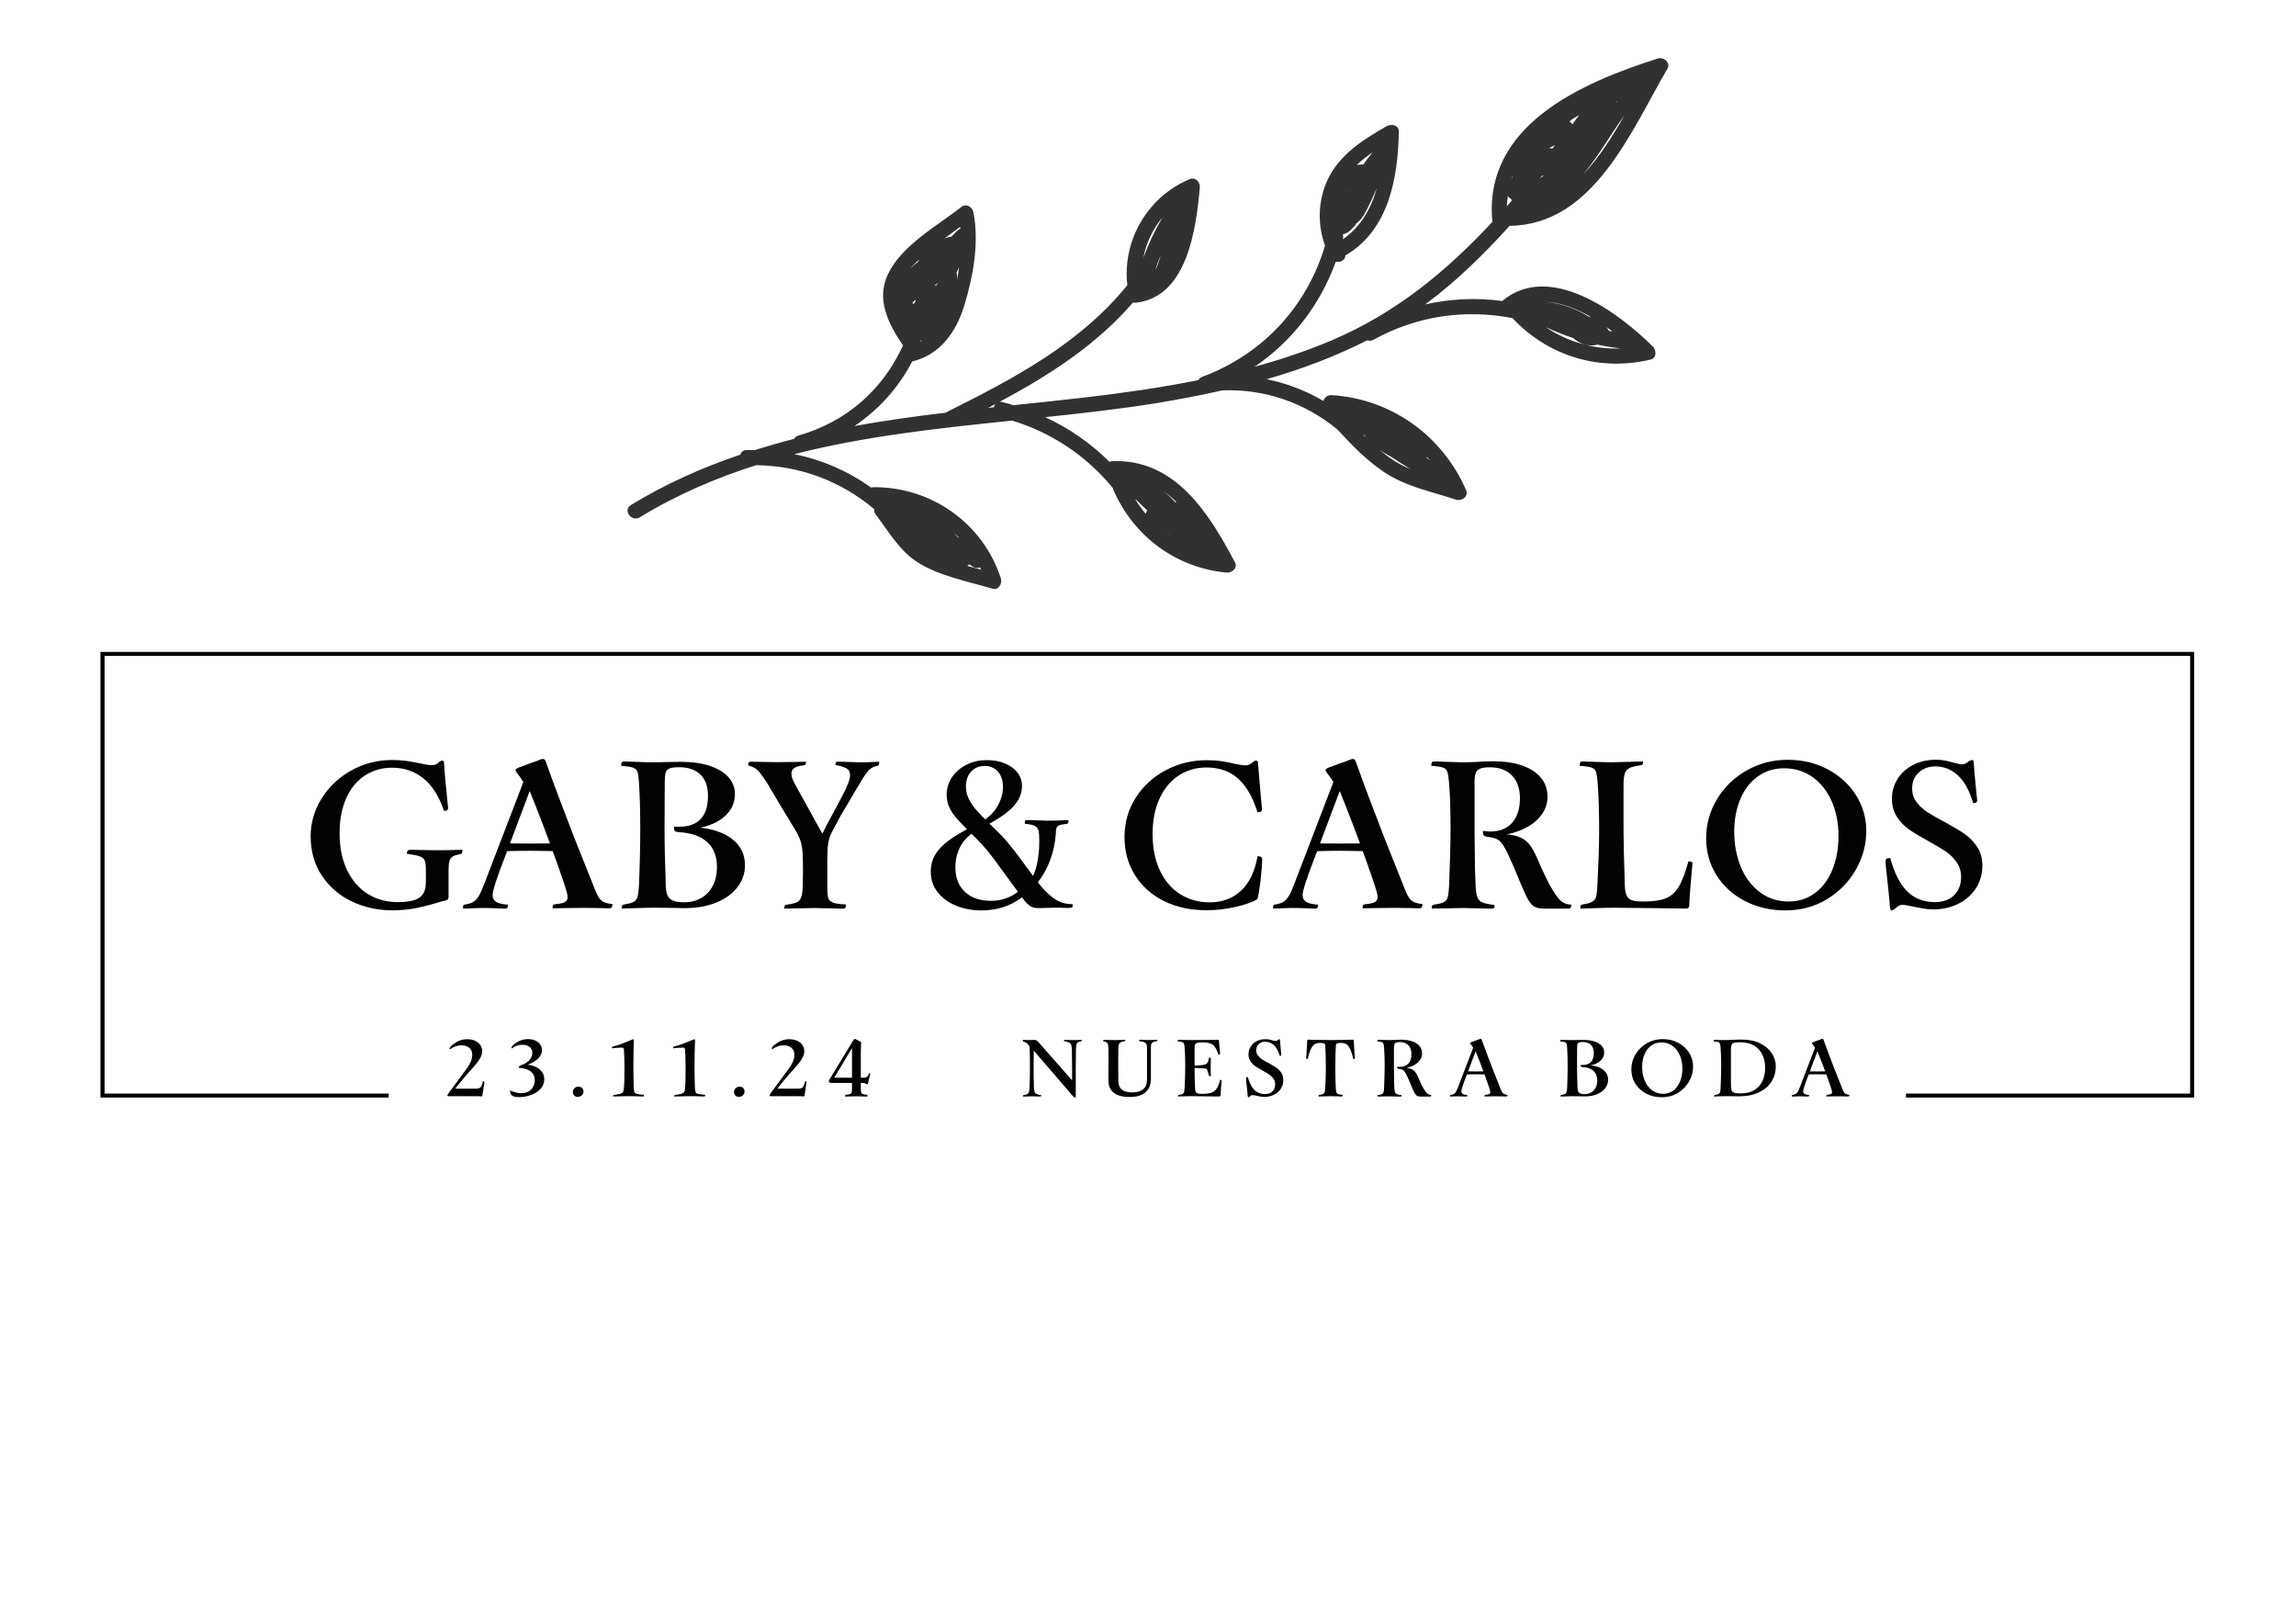
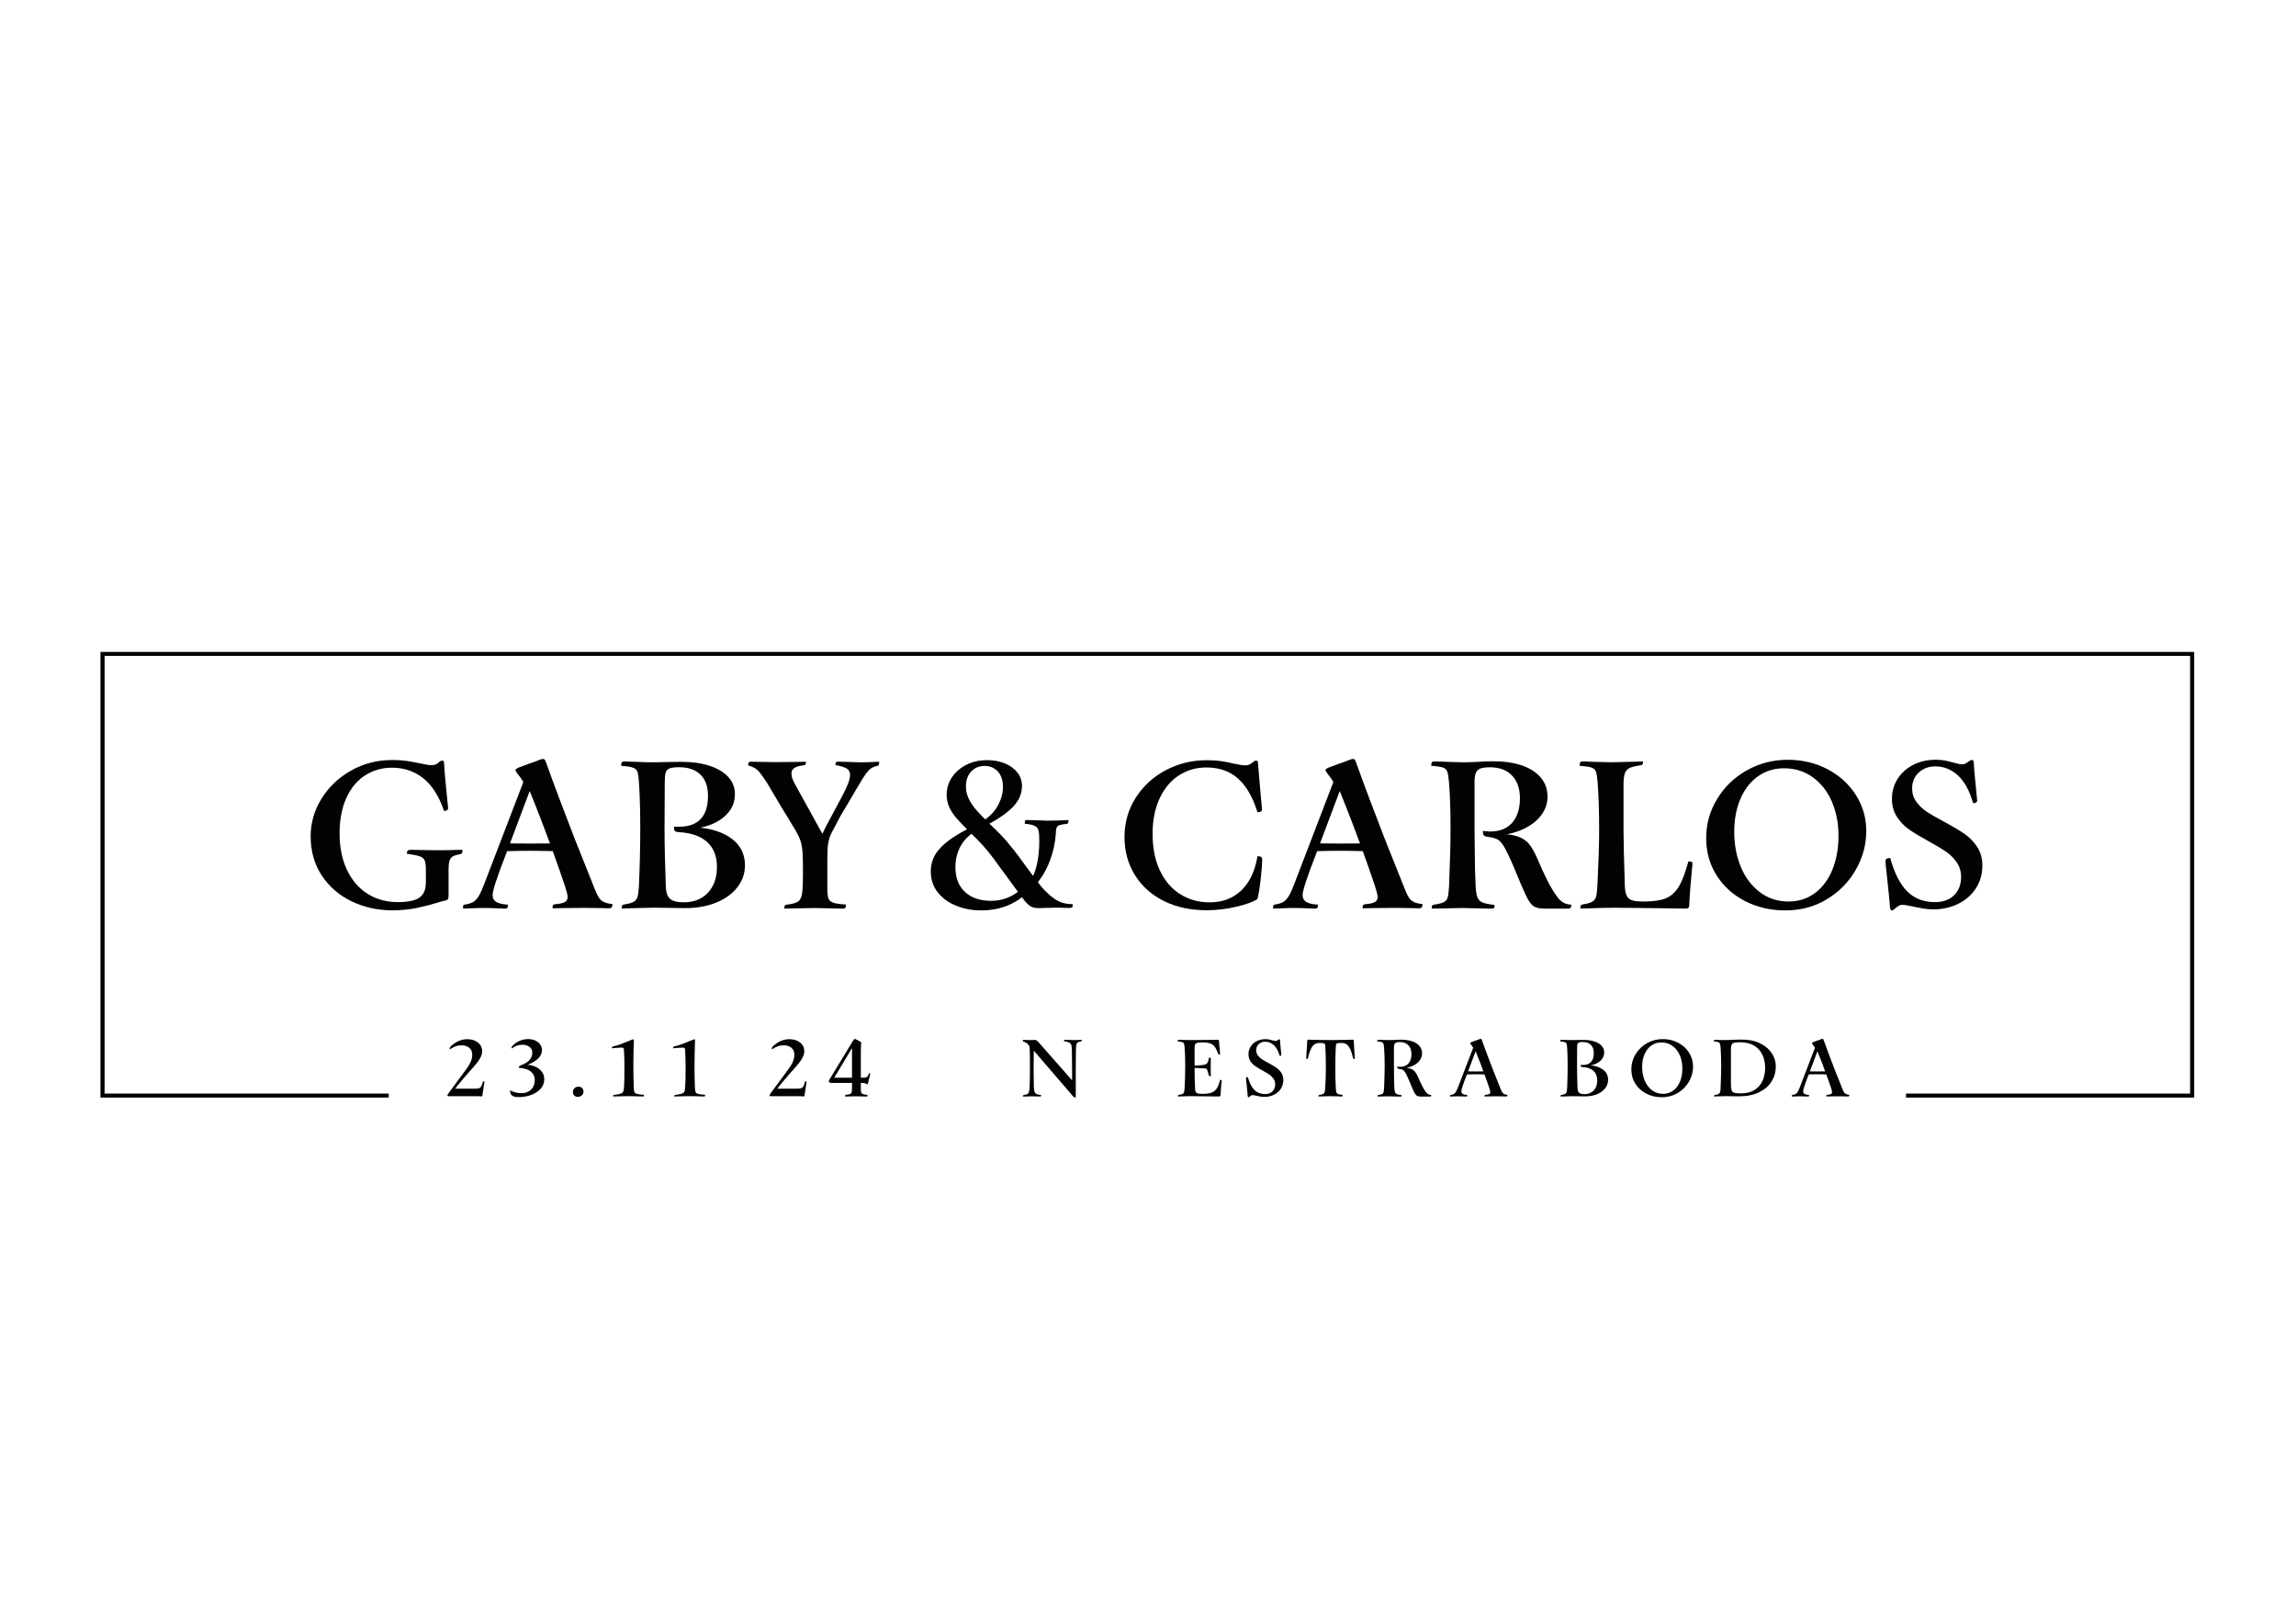
<svg xmlns="http://www.w3.org/2000/svg" version="1.1" id="Capa_1" x="0px" y="0px" viewBox="0 0 841.89 595.28" style="enable-background:new 0 0 841.89 595.28;" xml:space="preserve">
  <style type="text/css">
	.st0{fill:#020203;}
	.st1{fill:#313131;}
</style>
  <g>
    <g>
      <path class="st0" d="M128.82,330.39c-4.55-2.21-8.18-5.37-10.87-9.48c-2.7-4.11-4.04-8.89-4.04-14.32c0-4.88,1.32-9.46,3.96-13.75    c2.64-4.29,6.25-7.73,10.83-10.32c4.58-2.59,9.62-3.89,15.11-3.89c1.94,0,3.7,0.11,5.3,0.34c1.6,0.23,3.34,0.55,5.22,0.95    c0.73,0.15,1.44,0.29,2.12,0.42c0.68,0.13,1.26,0.19,1.73,0.19c0.68,0,1.23-0.1,1.65-0.3c0.42-0.2,0.81-0.48,1.18-0.84    c0.16-0.15,0.34-0.28,0.55-0.38c0.21-0.1,0.39-0.15,0.55-0.15c0.21,0,0.38,0.05,0.51,0.15c0.13,0.1,0.2,0.3,0.2,0.61    c0.1,1.93,0.27,4.18,0.51,6.74c0.24,2.57,0.46,4.81,0.67,6.74c0.1,1.02,0.21,2.03,0.31,3.05c0,0.41-0.13,0.7-0.39,0.88    c-0.26,0.18-0.63,0.27-1.1,0.27c-1.88-5.48-4.45-9.5-7.69-12.04c-3.25-2.54-7.04-3.81-11.38-3.81c-3.66,0-6.96,0.94-9.89,2.82    c-2.93,1.88-5.22,4.65-6.87,8.3c-1.65,3.66-2.47,7.97-2.47,12.95c0,5.18,0.92,9.68,2.75,13.48c1.83,3.81,4.36,6.72,7.57,8.72    c3.22,2.01,6.89,3.01,11.03,3.01c2.46,0,4.45-0.24,5.97-0.72c1.52-0.48,2.62-1.26,3.3-2.32c0.68-1.07,1.02-2.49,1.02-4.27V319    c0-1.62-0.14-2.79-0.43-3.5c-0.29-0.71-0.9-1.23-1.84-1.56c-0.94-0.33-2.51-0.65-4.71-0.95c0-0.51,0.1-0.88,0.31-1.1    c0.21-0.23,0.58-0.34,1.1-0.34c1.57,0,2.93,0.03,4.08,0.08c1.67,0,3.61,0.03,5.81,0.08c1.52,0,2.88-0.01,4.08-0.04    c1.2-0.02,2.43-0.06,3.69-0.11h1.33c0,0.61-0.07,1.02-0.2,1.22c-0.13,0.2-0.48,0.36-1.06,0.46c-1.1,0.2-1.91,0.48-2.43,0.84    c-0.52,0.36-0.89,0.89-1.1,1.6c-0.21,0.71-0.31,1.73-0.31,3.05v9.75c0,0.66-0.13,1.1-0.39,1.33c-0.26,0.23-0.76,0.39-1.49,0.5    c-0.52,0.1-1.07,0.25-1.65,0.46c-2.62,0.81-5.33,1.51-8.12,2.1c-2.8,0.58-5.87,0.88-9.22,0.88    C138.29,333.7,133.37,332.6,128.82,330.39z" />
      <path class="st0" d="M169.91,331.88c0.08-0.15,0.35-0.25,0.82-0.3c1.2-0.2,2.16-0.52,2.87-0.95c0.71-0.43,1.37-1.17,2-2.21    c0.63-1.04,1.33-2.63,2.12-4.76l15.93-41.52l2.04,3.96l-10.28,27.35c-1.62,4.16-2.83,7.45-3.61,9.87c-0.78,2.41-1.18,4-1.18,4.76    c0,1.22,0.47,2.09,1.41,2.63c0.94,0.53,2.35,0.85,4.24,0.95v0.08c-0.05,0.56-0.13,0.93-0.24,1.1c-0.11,0.18-0.42,0.27-0.94,0.27    c-0.89,0-1.65-0.03-2.28-0.08c-1.83-0.1-3.74-0.15-5.73-0.15c-1.41,0-3.04,0.05-4.87,0.15c-0.78,0.05-1.6,0.08-2.43,0.08    C169.79,332.44,169.83,332.03,169.91,331.88z M194.44,309.25c4.19,0,7.12-0.02,8.79-0.08l0.47,2.89c-3.77-0.1-7.04-0.15-9.81-0.15    c-2.3,0-5.16,0.05-8.56,0.15l0.55-2.89C187.56,309.23,190.41,309.25,194.44,309.25z M202.76,331.88c0.1-0.2,0.39-0.33,0.86-0.38    c1.73-0.15,2.92-0.43,3.57-0.84c0.65-0.41,0.97-1,0.94-1.79c-0.03-0.79-0.33-2.04-0.9-3.77c-0.63-1.88-1.1-3.28-1.41-4.19    c-0.31-0.91-0.78-2.26-1.41-4.04c-3.45-9.8-7.09-19.35-10.91-28.64l-1.02-0.46c-0.73-1.42-1.62-2.77-2.67-4.04    c-0.21-0.3-0.39-0.57-0.55-0.8c-0.16-0.23-0.24-0.42-0.24-0.57c0-0.25,0.22-0.5,0.67-0.72c0.44-0.23,1.11-0.5,2-0.8    c0.63-0.2,1.39-0.48,2.28-0.84c0.52-0.2,0.92-0.34,1.18-0.42c0.26-0.08,0.65-0.22,1.18-0.42c0.63-0.25,1.18-0.47,1.65-0.65    c0.47-0.18,0.84-0.27,1.1-0.27c0.31,0,0.55,0.11,0.71,0.34c0.16,0.23,0.34,0.65,0.55,1.26c1.46,4.11,3.07,8.49,4.83,13.14    c1.75,4.65,3.57,9.41,5.46,14.28c2.56,6.5,5.13,12.93,7.69,19.27c0.47,1.17,0.94,2.08,1.41,2.74c0.47,0.66,1.09,1.16,1.84,1.49    c0.76,0.33,1.77,0.57,3.02,0.72v0.08c-0.05,0.56-0.16,0.94-0.31,1.14c-0.16,0.2-0.52,0.3-1.1,0.3l-2.59-0.08    c-2.2,0-4.29-0.03-6.28-0.08c-1.52,0-2.76,0.01-3.73,0.04c-0.97,0.02-2.19,0.04-3.65,0.04l-4.32,0.08    C202.6,332.46,202.66,332.08,202.76,331.88z" />
      <path class="st0" d="M228.15,331.95c0.13-0.2,0.4-0.33,0.82-0.38c1.62-0.25,2.77-0.58,3.45-0.99c0.68-0.41,1.14-1.03,1.37-1.87    c0.24-0.84,0.4-2.22,0.51-4.15c0.31-7.47,0.47-14.37,0.47-20.72c0-6.6-0.16-12.24-0.47-16.91c-0.11-1.88-0.29-3.19-0.55-3.92    c-0.26-0.74-0.8-1.26-1.61-1.56c-0.81-0.3-2.26-0.53-4.36-0.69c0-0.66,0.08-1.09,0.24-1.3c0.16-0.2,0.44-0.3,0.86-0.3    c1.57,0.05,3.11,0.1,4.63,0.15c0.99,0.05,1.95,0.09,2.87,0.11c0.91,0.03,1.84,0.04,2.79,0.04c1.83,0,3.4-0.02,4.71-0.08    c1.99-0.05,3.95-0.08,5.89-0.08c3.98,0,7.44,0.48,10.4,1.45c2.96,0.97,5.25,2.34,6.87,4.11c1.62,1.78,2.43,3.86,2.43,6.25    c0,3.25-1.26,5.98-3.77,8.19c-2.51,2.21-5.78,3.64-9.81,4.3v-0.23c5.23,0.41,9.42,1.82,12.56,4.23c3.14,2.41,4.71,5.63,4.71,9.64    c0,2.95-0.92,5.61-2.75,8c-1.83,2.39-4.41,4.27-7.73,5.64c-3.32,1.37-7.18,2.06-11.58,2.06l-4.55-0.08c-2.2,0-4.61-0.03-7.22-0.08    c-1.36,0-3.43,0.05-6.2,0.15l-5.18,0.15C227.96,332.54,228.02,332.16,228.15,331.95z M257.16,329.21    c1.83-1.07,3.24-2.58,4.24-4.53c0.99-1.95,1.49-4.23,1.49-6.82c0-3.91-1.19-6.96-3.57-9.14c-2.38-2.18-5.9-3.4-10.56-3.66    c-0.68-0.05-1.13-0.19-1.33-0.42c-0.21-0.23-0.31-0.75-0.31-1.56h2.04c3.4,0,5.99-0.94,7.77-2.82c1.78-1.88,2.67-4.7,2.67-8.46    c0-3.45-0.93-6.07-2.79-7.85c-1.86-1.78-4.46-2.67-7.81-2.67c-1.57,0-2.72,0.14-3.45,0.42c-0.73,0.28-1.22,0.79-1.45,1.52    c-0.24,0.74-0.35,1.92-0.35,3.54c-0.05,4.32-0.08,10.01-0.08,17.06c0,5.64,0.16,12.77,0.47,21.41c0.1,2.08,0.64,3.53,1.61,4.34    c0.97,0.81,2.58,1.22,4.83,1.22C253.13,330.81,255.33,330.28,257.16,329.21z" />
      <path class="st0" d="M287.77,331.99c0.1-0.18,0.39-0.29,0.86-0.34c1.99-0.25,3.35-0.65,4.08-1.18c0.73-0.53,1.2-1.51,1.41-2.93    c0.21-1.42,0.31-4.09,0.31-8c0-3.1-0.05-5.43-0.16-7.01c-0.11-1.57-0.33-2.91-0.67-4c-0.34-1.09-0.88-2.3-1.61-3.62    c-1.15-1.93-2.02-3.36-2.59-4.3c-0.58-0.94-1.44-2.35-2.59-4.23l-5.65-9.52c-0.99-1.52-1.82-2.69-2.47-3.5    c-0.65-0.81-1.31-1.41-1.96-1.79c-0.65-0.38-1.45-0.7-2.39-0.95c0-0.56,0.07-0.93,0.2-1.1c0.13-0.18,0.46-0.27,0.98-0.27    c1.52,0,2.77,0.03,3.77,0.08l5.26,0.08c2.46-0.05,4.92-0.08,7.38-0.08l3.61-0.08c0,0.51-0.07,0.85-0.2,1.03    c-0.13,0.18-0.46,0.29-0.98,0.34c-1.52,0.2-2.59,0.55-3.22,1.03c-0.63,0.48-0.94,1.1-0.94,1.87c0,0.66,0.13,1.35,0.39,2.06    c0.26,0.71,0.71,1.6,1.33,2.67l0.08,0.15l10.44,18.89l-1.88,0.3c1.52-3.15,3.53-7.01,6.04-11.58l2.35-4.42    c1.83-3.45,2.75-5.92,2.75-7.39c0-1.17-0.42-1.99-1.26-2.48c-0.84-0.48-2.2-0.9-4.08-1.26c0-0.46,0.05-0.77,0.16-0.95    c0.1-0.18,0.37-0.27,0.78-0.27c1.1,0,2.2,0.03,3.3,0.08c1.1,0.05,1.92,0.08,2.47,0.08c0.55,0,1.35,0.03,2.39,0.08    c1.57,0,3.32-0.05,5.26-0.15l1.65-0.08c0,0.56-0.05,0.95-0.16,1.18c-0.11,0.23-0.34,0.37-0.71,0.42    c-0.84,0.15-1.56,0.45-2.16,0.88c-0.6,0.43-1.24,1.12-1.92,2.06c-0.68,0.94-1.57,2.37-2.67,4.3l-0.71,1.14    c-2.15,3.71-4.08,6.98-5.81,9.83c-1.83,3.4-2.96,5.54-3.38,6.4c-0.52,1.07-0.9,2.26-1.14,3.58c-0.24,1.32-0.35,3.48-0.35,6.48    v9.75c0,1.88,0.12,3.2,0.35,3.96c0.24,0.76,0.81,1.32,1.73,1.68c0.91,0.36,2.5,0.58,4.75,0.69c0,0.61-0.07,1.02-0.2,1.22    c-0.13,0.2-0.41,0.3-0.82,0.3l-3.69-0.08c-2.35-0.05-4.61-0.1-6.75-0.15c-2.51,0.05-5.02,0.1-7.54,0.15l-3.61,0.08    C287.61,332.54,287.67,332.17,287.77,331.99z" />
      <path class="st0" d="M350.72,332.1c-2.83-1.12-5.1-2.75-6.83-4.91c-1.73-2.16-2.59-4.71-2.59-7.66c0-2.29,0.54-4.34,1.61-6.17    c1.07-1.83,2.75-3.58,5.02-5.26c2.28-1.68,5.27-3.43,8.99-5.26l1.96-0.99c3.09-1.62,5.34-3.64,6.75-6.06    c1.41-2.41,2.12-4.84,2.12-7.28c0-2.44-0.63-4.33-1.88-5.68c-1.26-1.35-2.85-2.02-4.79-2.02c-2.04,0-3.7,0.69-4.98,2.06    c-1.28,1.37-1.92,3.2-1.92,5.49c0,1.63,0.38,3.19,1.14,4.69c0.76,1.5,1.71,2.88,2.87,4.15c1.15,1.27,2.75,2.92,4.79,4.95    c1.36,1.27,2.71,2.59,4.04,3.96c1.33,1.37,2.52,2.74,3.57,4.11c1.05,1.27,2.05,2.55,3.02,3.85c0.97,1.3,1.92,2.6,2.87,3.92    c1.15,1.57,2.3,3.12,3.45,4.65c1.15,1.52,2.17,2.77,3.06,3.73c1.26,1.27,2.43,2.29,3.53,3.05c1.1,0.76,2.18,1.3,3.26,1.6    c1.07,0.3,2.26,0.46,3.57,0.46v0.23c0,0.46-0.07,0.76-0.2,0.91c-0.13,0.15-0.46,0.23-0.98,0.23c-0.52,0-1.1,0-1.73,0    c-0.79-0.05-1.91-0.08-3.38-0.08c-1.15,0.05-2.22,0.08-3.22,0.08c-0.73,0.05-1.68,0.08-2.83,0.08c-0.84,0-1.5-0.06-2-0.19    c-0.5-0.13-0.98-0.35-1.45-0.69c-0.47-0.33-1.05-0.88-1.73-1.64c-0.58-0.76-1.27-1.69-2.08-2.78c-0.81-1.09-1.71-2.32-2.71-3.69    c-2.98-4.11-5.23-7.19-6.75-9.22c-1.36-1.83-2.68-3.44-3.96-4.84c-1.28-1.4-2.94-3.09-4.98-5.07c-1.99-1.98-3.52-3.58-4.59-4.8    c-1.07-1.22-1.95-2.54-2.63-3.96c-0.68-1.42-1.02-3-1.02-4.72c0-2.23,0.61-4.3,1.84-6.21c1.23-1.9,2.97-3.45,5.22-4.65    c2.25-1.19,4.84-1.79,7.77-1.79c2.46,0,4.66,0.41,6.59,1.22c1.94,0.81,3.45,1.93,4.55,3.35c1.1,1.42,1.65,3.05,1.65,4.88    c0,2.95-1.19,5.6-3.57,7.96c-2.38,2.36-5.88,4.69-10.48,6.97l-1.81,0.91c-3.04,1.68-5.22,3.69-6.55,6.06c-1.33,2.36-2,4.99-2,7.88    c0,3.86,1.16,6.88,3.49,9.07c2.33,2.18,5.53,3.28,9.62,3.28c2.25,0,4.36-0.42,6.32-1.26c1.96-0.84,3.7-2.02,5.22-3.54l2.9-2.59    c1.05-1.62,1.84-3.69,2.39-6.21c0.55-2.51,0.82-5.29,0.82-8.34c0-1.73-0.09-2.98-0.27-3.77c-0.18-0.79-0.64-1.37-1.37-1.75    c-0.73-0.38-1.96-0.65-3.69-0.8c0-0.56,0.04-0.93,0.12-1.1c0.08-0.18,0.3-0.27,0.67-0.27c0.94,0,1.86,0.03,2.75,0.08    c1.05,0.05,1.84,0.08,2.39,0.08c0.55,0,1.32,0.03,2.32,0.08c1.26,0,2.34-0.01,3.26-0.04c0.92-0.02,1.87-0.06,2.87-0.11l1.65-0.08    c0,0.56-0.04,0.93-0.12,1.1c-0.08,0.18-0.33,0.29-0.75,0.34c-1.1,0.1-1.9,0.24-2.39,0.42c-0.5,0.18-0.84,0.45-1.02,0.8    c-0.18,0.36-0.3,0.89-0.35,1.6v0.61c-0.21,3.4-0.94,6.77-2.2,10.09c-1.26,3.33-3.01,6.28-5.26,8.88l-2.67,2.44    c-2.3,2.29-4.89,4-7.77,5.14c-2.88,1.14-6.04,1.71-9.5,1.71C356.56,333.78,353.55,333.22,350.72,332.1z" />
      <path class="st0" d="M426.82,330.35c-4.53-2.23-8.07-5.4-10.64-9.48c-2.56-4.09-3.85-8.75-3.85-13.98    c0-5.33,1.37-10.14,4.12-14.44c2.75-4.29,6.42-7.66,11.03-10.09c4.6-2.44,9.63-3.66,15.07-3.66c1.88,0,3.61,0.11,5.18,0.34    c1.57,0.23,3.19,0.55,4.87,0.95c0.73,0.15,1.46,0.29,2.2,0.42c0.73,0.13,1.33,0.19,1.81,0.19c0.63,0,1.14-0.1,1.53-0.3    c0.39-0.2,0.8-0.48,1.22-0.84c0.21-0.15,0.4-0.29,0.59-0.42c0.18-0.13,0.38-0.19,0.59-0.19c0.47,0,0.71,0.23,0.71,0.69    c0.16,2.03,0.33,4.03,0.51,5.98c0.18,1.96,0.35,3.92,0.51,5.9c0.16,1.73,0.31,3.48,0.47,5.26c0,0.41-0.12,0.69-0.35,0.84    c-0.24,0.15-0.67,0.23-1.3,0.23c-1.26-3.96-2.8-7.15-4.63-9.56c-1.83-2.41-3.91-4.15-6.24-5.22c-2.33-1.07-4.96-1.6-7.89-1.6    c-3.72,0-7.06,0.97-10.05,2.89c-2.98,1.93-5.34,4.74-7.06,8.42c-1.73,3.68-2.59,8.04-2.59,13.07c0,5.13,0.89,9.59,2.67,13.37    c1.78,3.78,4.25,6.68,7.42,8.68c3.17,2.01,6.79,3.01,10.87,3.01c4.6,0,8.44-1.43,11.5-4.3c3.06-2.87,5.06-7.07,6.01-12.61    c0.63,0,1.07,0.09,1.33,0.27c0.26,0.18,0.39,0.5,0.39,0.95c0,1.37-0.17,3.63-0.51,6.78c-0.34,3.15-0.75,5.71-1.22,7.69    c-1.62,1.07-4.24,2.02-7.85,2.86c-3.61,0.84-7.25,1.26-10.91,1.26C436.52,333.7,431.35,332.59,426.82,330.35z" />
      <path class="st0" d="M466.93,331.88c0.08-0.15,0.35-0.25,0.82-0.3c1.2-0.2,2.16-0.52,2.87-0.95c0.71-0.43,1.37-1.17,2-2.21    c0.63-1.04,1.33-2.63,2.12-4.76l15.93-41.52l2.04,3.96l-10.28,27.35c-1.62,4.16-2.83,7.45-3.61,9.87c-0.79,2.41-1.18,4-1.18,4.76    c0,1.22,0.47,2.09,1.41,2.63c0.94,0.53,2.35,0.85,4.24,0.95v0.08c-0.05,0.56-0.13,0.93-0.24,1.1c-0.11,0.18-0.42,0.27-0.94,0.27    c-0.89,0-1.65-0.03-2.28-0.08c-1.83-0.1-3.74-0.15-5.73-0.15c-1.41,0-3.04,0.05-4.87,0.15c-0.79,0.05-1.6,0.08-2.43,0.08    C466.82,332.44,466.86,332.03,466.93,331.88z M491.46,309.25c4.19,0,7.12-0.02,8.79-0.08l0.47,2.89c-3.77-0.1-7.04-0.15-9.81-0.15    c-2.3,0-5.16,0.05-8.56,0.15l0.55-2.89C484.58,309.23,487.43,309.25,491.46,309.25z M499.78,331.88c0.1-0.2,0.39-0.33,0.86-0.38    c1.73-0.15,2.92-0.43,3.57-0.84c0.65-0.41,0.97-1,0.94-1.79c-0.03-0.79-0.33-2.04-0.9-3.77c-0.63-1.88-1.1-3.28-1.41-4.19    c-0.31-0.91-0.79-2.26-1.41-4.04c-3.45-9.8-7.09-19.35-10.91-28.64l-1.02-0.46c-0.73-1.42-1.62-2.77-2.67-4.04    c-0.21-0.3-0.39-0.57-0.55-0.8c-0.16-0.23-0.24-0.42-0.24-0.57c0-0.25,0.22-0.5,0.67-0.72c0.44-0.23,1.11-0.5,2-0.8    c0.63-0.2,1.39-0.48,2.28-0.84c0.52-0.2,0.91-0.34,1.18-0.42c0.26-0.08,0.65-0.22,1.18-0.42c0.63-0.25,1.18-0.47,1.65-0.65    c0.47-0.18,0.84-0.27,1.1-0.27c0.31,0,0.55,0.11,0.71,0.34c0.16,0.23,0.34,0.65,0.55,1.26c1.46,4.11,3.07,8.49,4.83,13.14    c1.75,4.65,3.57,9.41,5.46,14.28c2.56,6.5,5.13,12.93,7.69,19.27c0.47,1.17,0.94,2.08,1.41,2.74c0.47,0.66,1.09,1.16,1.84,1.49    c0.76,0.33,1.77,0.57,3.02,0.72v0.08c-0.05,0.56-0.16,0.94-0.31,1.14c-0.16,0.2-0.52,0.3-1.1,0.3l-2.59-0.08    c-2.2,0-4.29-0.03-6.28-0.08c-1.52,0-2.76,0.01-3.73,0.04c-0.97,0.02-2.19,0.04-3.65,0.04l-4.32,0.08    C499.63,332.46,499.68,332.08,499.78,331.88z" />
      <path class="st0" d="M533.42,332.94c-0.81,0-1.84,0.02-3.1,0.08c-1.73,0.05-3.51,0.08-5.34,0.08c0-0.51,0.05-0.86,0.16-1.07    c0.1-0.2,0.37-0.33,0.78-0.38c1.67-0.25,2.87-0.57,3.57-0.95c0.71-0.38,1.16-0.98,1.37-1.79c0.21-0.81,0.37-2.11,0.47-3.89    c0.37-8.84,0.55-15.92,0.55-21.25c0-6.65-0.18-12.27-0.55-16.84c-0.16-1.93-0.37-3.26-0.63-4c-0.26-0.74-0.78-1.24-1.57-1.52    c-0.79-0.28-2.22-0.5-4.32-0.65c0-0.61,0.08-1.03,0.24-1.26c0.16-0.23,0.42-0.34,0.78-0.34c1.15,0,2.83,0.05,5.02,0.15    c1.1,0.05,2,0.08,2.71,0.08c0.71,0,1.61,0.03,2.71,0.08c1.52,0,3.4-0.05,5.65-0.15c0.94-0.1,1.87-0.16,2.79-0.19    c0.92-0.02,1.84-0.04,2.79-0.04c4.03,0,7.54,0.51,10.52,1.52c2.98,1.02,5.3,2.5,6.95,4.46c1.65,1.96,2.47,4.3,2.47,7.05    c0,2.39-0.73,4.58-2.2,6.59c-1.47,2.01-3.52,3.67-6.16,4.99c-2.64,1.32-5.72,2.18-9.22,2.59l-0.16-0.53    c2.93,0,5.26,0.32,6.99,0.95c1.73,0.64,3.07,1.56,4.04,2.78c0.97,1.22,1.9,2.85,2.79,4.88c1.46,3.45,2.79,6.32,3.96,8.61    c1.18,2.29,2.24,4.06,3.18,5.33c0.73,1.12,1.53,1.94,2.39,2.48s1.9,0.83,3.1,0.88c0,0.51-0.07,0.88-0.2,1.1    c-0.13,0.23-0.46,0.34-0.98,0.34h-1.18c-0.78,0-1.75,0-2.9,0h-4.63c-1.73,0-3.04-0.29-3.92-0.88c-0.89-0.58-1.81-1.85-2.75-3.81    c-0.94-1.95-2.51-5.62-4.71-11.01c-1.41-3.25-2.51-5.55-3.3-6.89c-0.79-1.34-1.57-2.25-2.35-2.7c-0.79-0.46-1.96-0.79-3.53-0.99    c-0.84-0.1-1.37-0.29-1.61-0.57c-0.24-0.28-0.35-0.82-0.35-1.64c0.37,0.05,0.8,0.1,1.3,0.15c0.5,0.05,0.95,0.08,1.37,0.08    c3.51,0,6.2-1.08,8.09-3.24c1.88-2.16,2.83-5.14,2.83-8.95c0-3.5-0.96-6.27-2.87-8.3c-1.91-2.03-4.62-3.05-8.12-3.05    c-1.57,0-2.75,0.15-3.53,0.46c-0.79,0.3-1.33,0.83-1.65,1.56c-0.31,0.74-0.47,1.87-0.47,3.39v18.51c0.05,4.42,0.1,8.89,0.16,13.41    c0.1,2.08,0.18,4.22,0.24,6.4c0.1,1.78,0.33,3.1,0.67,3.96c0.34,0.86,0.95,1.49,1.84,1.87c0.89,0.38,2.35,0.67,4.4,0.88    c0.05,0.51,0.01,0.86-0.12,1.07c-0.13,0.2-0.43,0.3-0.9,0.3c-1.41,0-2.83-0.03-4.24-0.08c-2.2-0.05-4.27-0.1-6.2-0.15    C535.27,332.92,534.23,332.94,533.42,332.94z" />
      <path class="st0" d="M584.64,332.94c-2.25,0.1-3.98,0.15-5.18,0.15c0-0.51,0.05-0.88,0.16-1.1c0.1-0.23,0.37-0.37,0.79-0.42    c1.62-0.25,2.79-0.6,3.49-1.03c0.71-0.43,1.16-1.05,1.37-1.87c0.21-0.81,0.37-2.21,0.47-4.19c0.42-8.38,0.63-14.98,0.63-19.81    c0-7.06-0.18-12.98-0.55-17.75c-0.16-1.93-0.37-3.26-0.63-4c-0.26-0.74-0.8-1.24-1.61-1.52c-0.81-0.28-2.26-0.5-4.36-0.65    c0-0.61,0.08-1.03,0.24-1.26c0.16-0.23,0.44-0.34,0.86-0.34c1.05,0.05,1.82,0.08,2.32,0.08c0.5,0,1.24,0.03,2.24,0.08    c2.62,0.1,4.55,0.15,5.81,0.15c2.09-0.05,4.16-0.1,6.2-0.15l5.57-0.15c0,0.56-0.07,0.93-0.2,1.1c-0.13,0.18-0.43,0.29-0.9,0.34    c-1.78,0.25-3.07,0.58-3.89,0.99c-0.81,0.41-1.37,1.07-1.69,1.98c-0.31,0.91-0.47,2.29-0.47,4.11v16.84    c0,3.76,0.16,10.44,0.47,20.04c0.05,1.73,0.29,3.01,0.71,3.85c0.42,0.84,1.1,1.4,2.04,1.68c0.94,0.28,2.33,0.42,4.16,0.42    c3.45,0,6.13-0.38,8.05-1.14c1.91-0.76,3.49-2.16,4.75-4.19c1.26-2.03,2.46-5.15,3.61-9.37c0.58,0,0.97,0.05,1.18,0.15    c0.21,0.1,0.31,0.33,0.31,0.69l-0.24,2.59c-0.16,1.78-0.34,3.89-0.55,6.32c-0.21,2.44-0.34,4.57-0.39,6.4    c-0.05,0.46-0.17,0.76-0.35,0.91c-0.18,0.15-0.51,0.23-0.98,0.23l-10.28-0.15c-5.44-0.05-10.6-0.1-15.46-0.15    C590.24,332.79,587.67,332.84,584.64,332.94z" />
      <path class="st0" d="M640.02,330.43c-4.42-2.23-7.93-5.37-10.52-9.41c-2.59-4.04-3.89-8.62-3.89-13.75c0-5.13,1.33-9.9,4-14.32    c2.67-4.42,6.29-7.92,10.87-10.51c4.58-2.59,9.59-3.89,15.03-3.89c5.39,0,10.28,1.17,14.68,3.5c4.4,2.34,7.85,5.5,10.36,9.48    c2.51,3.99,3.77,8.37,3.77,13.14c0,4.93-1.27,9.64-3.81,14.13c-2.54,4.49-6.07,8.11-10.6,10.86c-4.53,2.74-9.62,4.11-15.27,4.11    C649.32,333.78,644.44,332.66,640.02,330.43z M665.49,327.42c2.77-2.06,4.91-4.91,6.4-8.57c1.49-3.66,2.24-7.8,2.24-12.42    c0-4.57-0.8-8.72-2.39-12.46c-1.6-3.73-3.91-6.72-6.95-8.95c-3.04-2.23-6.57-3.35-10.6-3.35c-3.72,0-6.96,1.02-9.73,3.05    c-2.77,2.03-4.89,4.81-6.36,8.34c-1.47,3.53-2.2,7.48-2.2,11.85c0,4.67,0.8,8.95,2.39,12.84c1.6,3.89,3.91,6.98,6.95,9.29    c3.03,2.31,6.57,3.47,10.6,3.47C659.5,330.5,662.72,329.48,665.49,327.42z" />
      <path class="st0" d="M693.2,333.4c-0.11-0.25-0.18-0.66-0.24-1.22c-0.05-1.02-0.18-2.53-0.39-4.53c-0.21-2.01-0.42-4-0.63-5.98    c-0.16-1.37-0.29-2.56-0.39-3.58c-0.11-1.02-0.16-1.78-0.16-2.29c0-0.51,0.13-0.84,0.39-0.99c0.26-0.15,0.71-0.23,1.33-0.23    c1.52,5.54,3.6,9.61,6.24,12.23c2.64,2.62,6.01,3.92,10.09,3.92c3.03,0,5.4-0.85,7.1-2.55c1.7-1.7,2.55-3.92,2.55-6.67    c0-2.03-0.54-3.82-1.61-5.37c-1.07-1.55-2.37-2.84-3.89-3.89c-1.52-1.04-3.66-2.32-6.44-3.85c-2.88-1.57-5.22-2.98-7.03-4.23    c-1.81-1.24-3.32-2.81-4.55-4.69c-1.23-1.88-1.84-4.09-1.84-6.63c0-2.64,0.68-5.05,2.04-7.24c1.36-2.18,3.27-3.91,5.73-5.18    c2.46-1.27,5.23-1.9,8.32-1.9c1.26,0,2.38,0.1,3.38,0.3c0.99,0.2,2.15,0.48,3.45,0.84c0.52,0.15,1.03,0.28,1.53,0.38    c0.5,0.1,0.93,0.15,1.3,0.15c0.47,0,0.88-0.09,1.22-0.27c0.34-0.18,0.75-0.44,1.22-0.8c0.52-0.35,0.89-0.53,1.1-0.53    c0.21,0,0.37,0.06,0.47,0.19c0.1,0.13,0.18,0.32,0.24,0.57c0.1,1.88,0.26,3.91,0.47,6.09c0.21,2.18,0.39,4.06,0.55,5.64l0.24,2.44    c0,0.25-0.12,0.47-0.35,0.65c-0.24,0.18-0.62,0.27-1.14,0.27c-1.31-4.57-3.17-7.96-5.57-10.17c-2.41-2.21-5.18-3.31-8.32-3.31    c-2.41,0-4.42,0.75-6.04,2.25c-1.62,1.5-2.43,3.44-2.43,5.83c0,1.88,0.52,3.53,1.57,4.95c1.05,1.42,2.34,2.64,3.89,3.66    c1.54,1.02,3.62,2.21,6.24,3.58c3.09,1.68,5.56,3.15,7.42,4.42c1.86,1.27,3.43,2.87,4.71,4.8c1.28,1.93,1.92,4.22,1.92,6.86    c0,3.15-0.8,5.94-2.39,8.38c-1.6,2.44-3.77,4.33-6.52,5.68c-2.75,1.35-5.8,2.02-9.14,2.02c-1.26,0-2.51-0.11-3.77-0.34    c-1.26-0.23-2.49-0.47-3.69-0.72c-1.83-0.41-3.06-0.61-3.69-0.61c-0.58,0-1.06,0.11-1.45,0.34c-0.39,0.23-0.82,0.55-1.3,0.95    c-0.21,0.2-0.43,0.38-0.67,0.53c-0.24,0.15-0.43,0.23-0.59,0.23C693.46,333.78,693.3,333.65,693.2,333.4z" />
    </g>
    <g>
      <path class="st0" d="M164.16,401.82c-0.12-0.05-0.16-0.14-0.12-0.26c0.04-0.13,0.15-0.34,0.33-0.63l6.18-8.38    c0.93-1.21,1.59-2.28,2-3.19c0.4-0.91,0.61-1.8,0.61-2.66c0-1.12-0.37-1.97-1.11-2.57c-0.74-0.6-1.66-0.9-2.77-0.9    c-0.79,0-1.52,0.12-2.2,0.37c-0.68,0.25-1.38,0.61-2.1,1.1c-0.12-0.16-0.15-0.32-0.09-0.5c0.06-0.18,0.2-0.38,0.42-0.62    c0.69-0.69,1.55-1.29,2.6-1.81c1.05-0.52,2.18-0.78,3.39-0.78c1.07,0,2.02,0.19,2.85,0.56c0.83,0.37,1.47,0.89,1.94,1.54    c0.46,0.66,0.7,1.42,0.7,2.28c0,0.69-0.16,1.37-0.48,2.06c-0.32,0.69-0.75,1.37-1.27,2.04c-0.53,0.68-1.3,1.59-2.33,2.75    c-0.26,0.29-0.53,0.59-0.79,0.88c-0.3,0.35-0.61,0.7-0.91,1.03c-0.73,0.84-1.49,1.74-2.29,2.7c-0.8,0.96-1.52,1.88-2.17,2.76    l-0.21-0.47h7.97c0.65,0,1.13-0.06,1.44-0.19c0.31-0.13,0.56-0.38,0.76-0.75c0.19-0.37,0.4-0.96,0.62-1.76    c0.18,0,0.31,0.02,0.38,0.07c0.07,0.05,0.11,0.12,0.11,0.22c0,0.16-0.07,0.63-0.21,1.41c-0.1,0.67-0.19,1.23-0.26,1.69    c-0.07,0.46-0.16,1.04-0.26,1.75c-0.02,0.16-0.06,0.27-0.12,0.32c-0.06,0.06-0.16,0.09-0.3,0.09c-0.08,0-0.16-0.01-0.24-0.03    c-0.14-0.02-0.33-0.03-0.56-0.04c-0.23-0.01-0.53-0.02-0.89-0.02h-9.87C164.52,401.89,164.28,401.87,164.16,401.82z" />
      <path class="st0" d="M188.49,402.01c-0.5-0.16-0.86-0.42-1.11-0.78c-0.24-0.36-0.36-0.87-0.36-1.51c0.67,0.35,1.35,0.62,2.06,0.79    c0.71,0.18,1.4,0.26,2.09,0.26c0.99,0,1.85-0.2,2.59-0.59c0.74-0.39,1.31-0.96,1.71-1.69c0.4-0.74,0.61-1.59,0.61-2.57    c0-1.27-0.5-2.31-1.48-3.1c-0.99-0.79-2.45-1.24-4.39-1.34c0-0.22,0.06-0.39,0.17-0.53c0.11-0.14,0.35-0.28,0.71-0.44    c1.47-0.55,2.52-1.21,3.15-1.98c0.63-0.77,0.94-1.65,0.94-2.63c0-0.88-0.34-1.58-1.03-2.1c-0.69-0.52-1.57-0.78-2.67-0.78    c-0.69,0-1.36,0.12-2.03,0.37c-0.67,0.25-1.26,0.58-1.79,1.01c-0.08-0.18-0.11-0.32-0.09-0.43c0.02-0.11,0.11-0.25,0.27-0.43    c0.59-0.73,1.4-1.34,2.45-1.84c1.05-0.5,2.16-0.75,3.33-0.75c0.97,0,1.84,0.17,2.6,0.5c0.77,0.33,1.38,0.81,1.83,1.44    c0.45,0.63,0.68,1.33,0.68,2.12c0,1.16-0.52,2.22-1.56,3.2c-1.04,0.98-2.5,1.76-4.38,2.35l0.09-0.27    c1.23,0.06,2.36,0.31,3.38,0.76c1.02,0.45,1.83,1.07,2.42,1.85c0.6,0.78,0.89,1.69,0.89,2.7c0,1.45-0.47,2.67-1.42,3.66    c-0.95,0.99-2.14,1.73-3.56,2.22c-1.42,0.49-2.81,0.73-4.16,0.73C189.64,402.25,188.99,402.17,188.49,402.01z" />
      <path class="st0" d="M210.57,401.64c-0.33-0.32-0.5-0.76-0.5-1.31c0-0.55,0.2-1.01,0.59-1.38c0.39-0.37,0.87-0.56,1.44-0.56    c0.56,0,1.01,0.17,1.35,0.5c0.33,0.33,0.5,0.77,0.5,1.32c0,0.55-0.21,1-0.62,1.37c-0.41,0.36-0.89,0.54-1.44,0.54    C211.34,402.13,210.91,401.97,210.57,401.64z" />
      <path class="st0" d="M224.88,401.56c0.04-0.07,0.13-0.11,0.27-0.13c0.26-0.04,0.52-0.08,0.79-0.12c0.85-0.14,1.45-0.28,1.82-0.43    c0.36-0.15,0.62-0.37,0.76-0.66c0.14-0.29,0.23-0.77,0.27-1.44c0.08-1.02,0.13-2.22,0.15-3.62c0.02-1.39,0.03-2.73,0.03-4.03    c0-1.08-0.02-2.17-0.05-3.28c-0.03-1.11-0.08-2.12-0.14-3.04c-0.04-0.25-0.11-0.44-0.21-0.56c-0.1-0.12-0.28-0.18-0.55-0.18    c-0.24,0-0.56,0.01-0.94,0.04c-0.38,0.03-0.78,0.05-1.18,0.07l-1.51,0.15c0-0.25,0.02-0.42,0.06-0.5    c0.04-0.08,0.16-0.14,0.36-0.18c1.15-0.29,2.18-0.61,3.07-0.94c0.9-0.33,1.87-0.72,2.92-1.18c0.32-0.14,0.61-0.25,0.86-0.35    c0.25-0.1,0.42-0.15,0.5-0.15c0.1,0,0.17,0.02,0.21,0.06c0.04,0.04,0.06,0.11,0.06,0.21l-0.03,1.03    c-0.04,1.12-0.08,2.44-0.11,3.98c-0.03,1.54-0.05,2.91-0.05,4.1c0,1.41,0.01,2.88,0.03,4.39c0.02,1.52,0.06,2.84,0.12,3.95    c0.04,0.8,0.13,1.36,0.27,1.66c0.14,0.3,0.45,0.52,0.94,0.65c0.48,0.13,1.33,0.23,2.54,0.31c0,0.24-0.02,0.4-0.06,0.49    c-0.04,0.09-0.14,0.13-0.3,0.13c-0.71-0.02-1.41-0.04-2.12-0.06c-0.48-0.02-0.98-0.03-1.5-0.04c-0.51-0.01-1.06-0.02-1.62-0.02    c-0.77,0.02-1.34,0.03-1.71,0.03c-0.37,0-0.94,0.01-1.71,0.03c-0.77,0.02-1.54,0.04-2.33,0.06    C224.82,401.78,224.84,401.62,224.88,401.56z" />
      <path class="st0" d="M247.3,401.56c0.04-0.07,0.13-0.11,0.27-0.13c0.26-0.04,0.52-0.08,0.79-0.12c0.85-0.14,1.45-0.28,1.82-0.43    c0.36-0.15,0.62-0.37,0.76-0.66c0.14-0.29,0.23-0.77,0.27-1.44c0.08-1.02,0.13-2.22,0.15-3.62c0.02-1.39,0.03-2.73,0.03-4.03    c0-1.08-0.02-2.17-0.05-3.28c-0.03-1.11-0.08-2.12-0.14-3.04c-0.04-0.25-0.11-0.44-0.21-0.56c-0.1-0.12-0.28-0.18-0.55-0.18    c-0.24,0-0.56,0.01-0.94,0.04c-0.38,0.03-0.78,0.05-1.18,0.07l-1.51,0.15c0-0.25,0.02-0.42,0.06-0.5    c0.04-0.08,0.16-0.14,0.36-0.18c1.15-0.29,2.18-0.61,3.07-0.94c0.9-0.33,1.87-0.72,2.92-1.18c0.32-0.14,0.61-0.25,0.86-0.35    c0.25-0.1,0.42-0.15,0.5-0.15c0.1,0,0.17,0.02,0.21,0.06c0.04,0.04,0.06,0.11,0.06,0.21l-0.03,1.03    c-0.04,1.12-0.08,2.44-0.11,3.98c-0.03,1.54-0.05,2.91-0.05,4.1c0,1.41,0.01,2.88,0.03,4.39c0.02,1.52,0.06,2.84,0.12,3.95    c0.04,0.8,0.13,1.36,0.27,1.66c0.14,0.3,0.45,0.52,0.94,0.65c0.48,0.13,1.33,0.23,2.54,0.31c0,0.24-0.02,0.4-0.06,0.49    c-0.04,0.09-0.14,0.13-0.3,0.13c-0.71-0.02-1.41-0.04-2.12-0.06c-0.48-0.02-0.98-0.03-1.5-0.04c-0.51-0.01-1.06-0.02-1.62-0.02    c-0.77,0.02-1.34,0.03-1.71,0.03c-0.37,0-0.94,0.01-1.71,0.03c-0.77,0.02-1.54,0.04-2.33,0.06    C247.23,401.78,247.25,401.62,247.3,401.56z" />
-       <path class="st0" d="M269.63,401.64c-0.33-0.32-0.5-0.76-0.5-1.31c0-0.55,0.2-1.01,0.59-1.38c0.39-0.37,0.87-0.56,1.44-0.56    c0.56,0,1.01,0.17,1.35,0.5c0.33,0.33,0.5,0.77,0.5,1.32c0,0.55-0.21,1-0.62,1.37c-0.41,0.36-0.89,0.54-1.44,0.54    C270.4,402.13,269.96,401.97,269.63,401.64z" />
      <path class="st0" d="M282.28,401.82c-0.12-0.05-0.16-0.14-0.12-0.26c0.04-0.13,0.15-0.34,0.33-0.63l6.18-8.38    c0.93-1.21,1.59-2.28,2-3.19c0.4-0.91,0.61-1.8,0.61-2.66c0-1.12-0.37-1.97-1.11-2.57c-0.74-0.6-1.66-0.9-2.77-0.9    c-0.79,0-1.52,0.12-2.2,0.37c-0.68,0.25-1.38,0.61-2.1,1.1c-0.12-0.16-0.15-0.32-0.09-0.5c0.06-0.18,0.2-0.38,0.42-0.62    c0.69-0.69,1.55-1.29,2.6-1.81c1.05-0.52,2.18-0.78,3.39-0.78c1.07,0,2.02,0.19,2.85,0.56c0.83,0.37,1.47,0.89,1.94,1.54    c0.46,0.66,0.7,1.42,0.7,2.28c0,0.69-0.16,1.37-0.48,2.06c-0.32,0.69-0.75,1.37-1.27,2.04c-0.53,0.68-1.3,1.59-2.33,2.75    c-0.26,0.29-0.53,0.59-0.79,0.88c-0.3,0.35-0.61,0.7-0.91,1.03c-0.73,0.84-1.49,1.74-2.29,2.7c-0.8,0.96-1.52,1.88-2.17,2.76    l-0.21-0.47h7.97c0.65,0,1.13-0.06,1.44-0.19c0.31-0.13,0.57-0.38,0.76-0.75c0.19-0.37,0.4-0.96,0.62-1.76    c0.18,0,0.31,0.02,0.38,0.07c0.07,0.05,0.11,0.12,0.11,0.22c0,0.16-0.07,0.63-0.21,1.41c-0.1,0.67-0.19,1.23-0.26,1.69    c-0.07,0.46-0.16,1.04-0.26,1.75c-0.02,0.16-0.06,0.27-0.12,0.32c-0.06,0.06-0.16,0.09-0.3,0.09c-0.08,0-0.16-0.01-0.24-0.03    c-0.14-0.02-0.33-0.03-0.56-0.04c-0.23-0.01-0.53-0.02-0.89-0.02H283C282.64,401.89,282.4,401.87,282.28,401.82z" />
      <path class="st0" d="M309.93,401.51c0.04-0.08,0.17-0.13,0.39-0.15c0.69-0.08,1.17-0.18,1.44-0.29c0.27-0.12,0.45-0.33,0.53-0.65    c0.08-0.31,0.12-0.85,0.12-1.62v-15.26l0.36,0.09l-7.09,11.85l-0.21-0.38h11.02c0.46,0,0.82-0.04,1.06-0.12    c0.24-0.08,0.45-0.23,0.62-0.46c0.17-0.23,0.35-0.59,0.53-1.1c0.14,0,0.24,0.02,0.3,0.06c0.06,0.04,0.09,0.1,0.09,0.18    c-0.06,0.25-0.12,0.54-0.18,0.85l-0.15,0.65l-0.51,2.06c-0.02,0.12-0.06,0.2-0.11,0.25c-0.05,0.05-0.11,0.07-0.17,0.07    c-0.04,0-0.13-0.04-0.27-0.12c-0.18-0.12-0.38-0.22-0.61-0.29c-0.22-0.08-0.54-0.12-0.94-0.12h-11.48c-0.2,0-0.37-0.05-0.5-0.15    c-0.13-0.1-0.21-0.24-0.23-0.41c-0.02-0.18,0.02-0.35,0.12-0.53l8.51-14.02l0.03-0.06c0.24-0.39,0.41-0.65,0.51-0.76    c0.1-0.12,0.21-0.18,0.33-0.18c0.06,0,0.17,0.03,0.32,0.1c0.15,0.07,0.33,0.15,0.53,0.25l0.36,0.18c0.1,0.06,0.21,0.12,0.33,0.18    c0.22,0.12,0.41,0.23,0.56,0.32c0.15,0.1,0.23,0.19,0.23,0.26l-0.03,0.5c-0.02,0.41-0.04,0.9-0.06,1.46    c-0.02,0.56-0.03,1.17-0.03,1.84v13.29c0,0.61,0.05,1.04,0.15,1.29c0.1,0.25,0.31,0.44,0.62,0.54c0.31,0.11,0.87,0.21,1.68,0.31    c0,0.24-0.03,0.39-0.08,0.47c-0.05,0.08-0.16,0.12-0.32,0.12c-0.36,0-0.75-0.01-1.15-0.03c-0.99-0.04-1.89-0.06-2.7-0.06    c-0.57,0.02-1.02,0.03-1.36,0.03c-0.34,0-0.78,0.01-1.3,0.03c-0.44,0.02-0.9,0.03-1.36,0.03    C309.87,401.76,309.89,401.59,309.93,401.51z" />
      <path class="st0" d="M393.72,402.14c-0.19-0.17-0.47-0.45-0.83-0.84l-0.03-0.09l-14.3-16.61l0.51-0.44    c-0.04,1.35-0.06,3.53-0.06,6.53c0,1.39,0,2.72,0.02,4c0.01,1.27,0.04,2.61,0.08,4c0.04,0.74,0.13,1.29,0.27,1.65    c0.14,0.35,0.37,0.6,0.7,0.75c0.32,0.15,0.83,0.27,1.51,0.37c0.06,0,0.12,0.01,0.18,0.03c0,0.22-0.02,0.35-0.06,0.41    c-0.04,0.06-0.16,0.09-0.36,0.09c-0.61,0-1.1-0.01-1.48-0.03c-0.53,0-1.1-0.01-1.73-0.03c-0.36,0.02-0.64,0.03-0.82,0.03    s-0.45,0.01-0.82,0.03c-0.46,0.02-0.94,0.03-1.42,0.03c0-0.24,0.03-0.39,0.08-0.46c0.05-0.07,0.18-0.11,0.38-0.13    c0.52-0.06,0.92-0.17,1.18-0.32c0.26-0.16,0.45-0.44,0.58-0.84c0.12-0.4,0.2-1.01,0.24-1.84c0.04-1.18,0.07-2.45,0.09-3.84    c0.02-1.38,0.03-2.6,0.03-3.66c0-0.88-0.01-1.91-0.02-3.09c-0.01-1.18-0.04-2.31-0.08-3.41c0-0.45-0.09-0.83-0.27-1.15    c-0.18-0.31-0.45-0.6-0.82-0.85c-0.36-0.25-0.85-0.49-1.45-0.71c0-0.2,0.02-0.33,0.06-0.4c0.04-0.07,0.15-0.1,0.33-0.1l0.82,0.03    c0.48,0.02,0.93,0.04,1.33,0.06c0.38-0.02,0.75-0.03,1.09-0.03c0.16-0.02,0.38-0.03,0.67-0.03c0.28,0,0.52,0.05,0.71,0.16    c0.19,0.11,0.43,0.31,0.71,0.6l13.05,14.84l-0.7,1.12c0.02-1.06,0.03-2.56,0.03-4.5c0-2.86-0.03-5.73-0.09-8.61    c-0.02-0.82-0.1-1.43-0.24-1.81c-0.14-0.38-0.4-0.67-0.79-0.85c-0.38-0.19-1.01-0.36-1.88-0.51c0-0.2,0.03-0.33,0.08-0.4    c0.05-0.07,0.17-0.1,0.35-0.1c0.3,0.02,0.52,0.03,0.67,0.03c0.14,0,0.36,0.01,0.67,0.03c0.83,0.04,1.48,0.06,1.97,0.06    c0.38-0.02,0.67-0.03,0.86-0.03c0.19,0,0.48-0.01,0.86-0.03c0.38-0.02,0.76-0.03,1.12-0.03c0,0.22-0.02,0.36-0.06,0.43    c-0.04,0.07-0.14,0.11-0.3,0.13c-0.57,0.1-0.97,0.24-1.21,0.41c-0.24,0.18-0.4,0.46-0.47,0.85c-0.07,0.39-0.12,1.03-0.14,1.91    c-0.02,2.02-0.04,4.05-0.06,6.08c0,1.82,0,3.66,0,5.5v5.29c0,0.2-0.02,0.34-0.05,0.43c-0.03,0.09-0.11,0.13-0.23,0.13    C394.06,402.39,393.91,402.31,393.72,402.14z" />
-       <path class="st0" d="M410.09,401.56c-1.17-0.42-2.07-1.08-2.71-1.98c-0.64-0.9-0.95-2.06-0.95-3.47v-2.97c0-1.72,0-3.29,0.02-4.69    c0.01-1.4,0-2.68-0.02-3.84c-0.02-0.82-0.07-1.4-0.15-1.73c-0.08-0.33-0.24-0.57-0.48-0.72c-0.24-0.15-0.68-0.29-1.3-0.43    c0-0.22,0.02-0.35,0.06-0.41c0.04-0.06,0.14-0.09,0.3-0.09l1.39,0.03c0.38,0.02,0.77,0.03,1.17,0.04    c0.39,0.01,0.78,0.01,1.17,0.01c0.63-0.02,1.13-0.03,1.51-0.03c0.38,0,0.88-0.01,1.48-0.03l1.06-0.03c0,0.2-0.02,0.33-0.06,0.4    c-0.04,0.07-0.12,0.11-0.24,0.13c-0.63,0.08-1.1,0.21-1.42,0.38c-0.32,0.18-0.55,0.42-0.67,0.73c-0.12,0.31-0.18,0.74-0.18,1.29    c-0.04,1.84-0.06,3.7-0.05,5.57c0.01,1.87,0.03,3.98,0.05,6.33v0.23c0.04,1.53,0.49,2.61,1.36,3.25c0.87,0.64,2.11,0.96,3.73,0.96    c1.72,0,3.05-0.38,4-1.15c0.95-0.76,1.42-1.95,1.42-3.56v-11.85c0-0.53-0.09-0.94-0.27-1.23c-0.18-0.29-0.47-0.51-0.88-0.66    c-0.4-0.15-0.98-0.25-1.73-0.31c0-0.24,0.02-0.39,0.06-0.46c0.04-0.07,0.14-0.1,0.3-0.1c0.52,0.02,1.03,0.04,1.51,0.06    c0.79,0.04,1.38,0.06,1.79,0.06c0.44-0.02,0.77-0.03,0.98-0.03s0.52-0.01,0.92-0.03c0.38-0.02,0.77-0.03,1.15-0.03    c0,0.2-0.02,0.33-0.06,0.4c-0.04,0.07-0.13,0.11-0.27,0.13c-0.61,0.1-1.04,0.22-1.32,0.35c-0.27,0.14-0.46,0.34-0.58,0.62    c-0.11,0.27-0.17,0.7-0.17,1.26v11.52c0,1.37-0.27,2.55-0.82,3.54s-1.38,1.76-2.51,2.31c-1.13,0.55-2.58,0.82-4.36,0.82    C412.67,402.19,411.26,401.98,410.09,401.56z" />
      <path class="st0" d="M431.97,401.54c0.05-0.08,0.16-0.13,0.32-0.15c0.65-0.08,1.1-0.19,1.36-0.35c0.26-0.16,0.44-0.4,0.53-0.74    c0.09-0.33,0.16-0.86,0.2-1.59c0.14-2.88,0.21-5.54,0.21-7.97c0-2.61-0.07-4.79-0.21-6.55c-0.04-0.74-0.12-1.26-0.23-1.54    c-0.11-0.28-0.32-0.48-0.64-0.59c-0.31-0.11-0.87-0.19-1.68-0.25c0-0.25,0.03-0.42,0.09-0.5c0.06-0.08,0.18-0.12,0.36-0.12    c0.44,0.02,0.77,0.03,0.98,0.03s0.53,0.01,0.95,0.03c0.44,0.02,0.81,0.03,1.09,0.03c0.28,0,0.65,0.01,1.09,0.03    c2.54,0,5.56-0.03,9.06-0.09l1.12-0.03c0.14,0,0.24,0.03,0.3,0.09c0.06,0.06,0.1,0.16,0.12,0.29c0.02,0.78,0.12,1.98,0.3,3.59    l0.09,1.09c0,0.16-0.04,0.26-0.12,0.31c-0.08,0.05-0.23,0.07-0.45,0.07c-0.48-1.29-0.94-2.24-1.38-2.84    c-0.43-0.6-0.99-1.02-1.68-1.26c-0.69-0.24-1.69-0.37-3-0.37c-0.79,0-1.37,0.05-1.74,0.15c-0.37,0.1-0.63,0.29-0.77,0.57    c-0.14,0.28-0.21,0.74-0.21,1.37v6.64v0.41c0,3.31,0.06,5.88,0.18,7.7c0.02,0.61,0.1,1.05,0.24,1.32    c0.14,0.28,0.39,0.46,0.74,0.56c0.35,0.1,0.92,0.15,1.71,0.15c1.37,0,2.47-0.15,3.29-0.44c0.82-0.29,1.47-0.8,1.97-1.53    c0.49-0.73,0.9-1.78,1.23-3.18c0.22,0,0.37,0.03,0.45,0.07c0.08,0.05,0.12,0.14,0.12,0.28c-0.02,0.31-0.05,0.63-0.09,0.94    c-0.06,0.55-0.12,1.2-0.18,1.97c-0.06,0.76-0.1,1.51-0.12,2.23c-0.02,0.24-0.09,0.4-0.2,0.49c-0.11,0.09-0.28,0.13-0.5,0.13    l-2.63-0.03c-3.65-0.06-6.23-0.09-7.72-0.09c-0.87,0.02-1.74,0.04-2.6,0.06l-2.03,0.06C431.89,401.78,431.92,401.62,431.97,401.54    z M443.42,394.5c-0.09-0.05-0.16-0.18-0.2-0.4l-0.48-1.62c-0.06-0.22-0.13-0.38-0.21-0.49c-0.08-0.11-0.2-0.18-0.35-0.22    c-0.15-0.04-0.39-0.07-0.71-0.09l-3.63-0.18v-0.79l2.63-0.2c0.73-0.06,1.26-0.16,1.61-0.31c0.34-0.15,0.6-0.4,0.77-0.75    c0.17-0.35,0.33-0.92,0.47-1.7c0.28,0,0.46,0.02,0.55,0.07c0.08,0.05,0.12,0.17,0.12,0.37c0,0.45-0.01,0.83-0.03,1.15    c-0.02,0.63-0.03,1.2-0.03,1.73c0,0.84,0.01,1.68,0.03,2.5l0.03,0.97C443.69,394.56,443.51,394.55,443.42,394.5z" />
      <path class="st0" d="M457.58,402.13c-0.04-0.1-0.07-0.25-0.09-0.47c-0.02-0.39-0.07-0.97-0.15-1.75    c-0.08-0.77-0.16-1.54-0.24-2.31c-0.06-0.53-0.11-0.99-0.15-1.38c-0.04-0.39-0.06-0.69-0.06-0.88c0-0.2,0.05-0.32,0.15-0.38    c0.1-0.06,0.27-0.09,0.51-0.09c0.59,2.14,1.39,3.71,2.41,4.72c1.02,1.01,2.32,1.51,3.89,1.51c1.17,0,2.08-0.33,2.74-0.99    c0.66-0.66,0.98-1.51,0.98-2.57c0-0.78-0.21-1.47-0.62-2.07c-0.41-0.6-0.91-1.1-1.5-1.5c-0.59-0.4-1.41-0.9-2.48-1.48    c-1.11-0.61-2.01-1.15-2.71-1.63c-0.7-0.48-1.28-1.08-1.76-1.81c-0.47-0.73-0.71-1.58-0.71-2.56c0-1.02,0.26-1.95,0.79-2.79    c0.52-0.84,1.26-1.51,2.21-2c0.95-0.49,2.02-0.73,3.21-0.73c0.48,0,0.92,0.04,1.3,0.12c0.38,0.08,0.83,0.19,1.33,0.32    c0.2,0.06,0.4,0.11,0.59,0.15c0.19,0.04,0.36,0.06,0.5,0.06c0.18,0,0.34-0.03,0.47-0.1c0.13-0.07,0.29-0.17,0.47-0.31    c0.2-0.14,0.34-0.21,0.42-0.21c0.08,0,0.14,0.02,0.18,0.07c0.04,0.05,0.07,0.12,0.09,0.22c0.04,0.73,0.1,1.51,0.18,2.35    c0.08,0.84,0.15,1.57,0.21,2.18l0.09,0.94c0,0.1-0.05,0.18-0.14,0.25c-0.09,0.07-0.24,0.1-0.44,0.1    c-0.51-1.76-1.22-3.07-2.15-3.92c-0.93-0.85-2-1.28-3.21-1.28c-0.93,0-1.71,0.29-2.33,0.87c-0.63,0.58-0.94,1.33-0.94,2.25    c0,0.73,0.2,1.36,0.61,1.91c0.4,0.55,0.9,1.02,1.5,1.41c0.6,0.39,1.4,0.85,2.41,1.38c1.19,0.65,2.15,1.22,2.86,1.71    c0.72,0.49,1.32,1.11,1.82,1.85c0.49,0.75,0.74,1.63,0.74,2.65c0,1.21-0.31,2.29-0.92,3.23c-0.62,0.94-1.45,1.67-2.51,2.19    c-1.06,0.52-2.24,0.78-3.53,0.78c-0.48,0-0.97-0.04-1.45-0.13c-0.48-0.09-0.96-0.18-1.42-0.28c-0.71-0.16-1.18-0.24-1.42-0.24    c-0.22,0-0.41,0.04-0.56,0.13c-0.15,0.09-0.32,0.21-0.5,0.37c-0.08,0.08-0.17,0.15-0.26,0.21c-0.09,0.06-0.17,0.09-0.23,0.09    C457.68,402.28,457.62,402.23,457.58,402.13z" />
      <path class="st0" d="M483.5,401.57c0.04-0.08,0.13-0.13,0.27-0.15c0.69-0.1,1.17-0.22,1.44-0.38c0.27-0.16,0.45-0.39,0.53-0.71    c0.08-0.31,0.14-0.85,0.18-1.62c0.08-1.19,0.14-2.35,0.18-3.47c0.04-1.12,0.06-2.38,0.06-3.79c0-1.35-0.02-2.81-0.06-4.37    c-0.04-1.56-0.09-2.81-0.15-3.75c-0.04-0.41-0.19-0.68-0.44-0.79c-0.25-0.12-0.75-0.18-1.5-0.18c-0.81,0-1.46,0.16-1.97,0.47    c-0.5,0.31-0.95,0.89-1.35,1.72c-0.39,0.83-0.79,2.06-1.2,3.69c-0.2,0-0.34-0.03-0.42-0.07c-0.08-0.05-0.12-0.16-0.12-0.34    c0.04-0.51,0.07-1.01,0.09-1.5c0.06-0.74,0.12-1.57,0.17-2.47c0.05-0.9,0.09-1.67,0.11-2.29c0.02-0.14,0.06-0.24,0.11-0.31    c0.05-0.07,0.13-0.1,0.23-0.1l0.88,0.03c0.83,0.02,1.9,0.04,3.23,0.07c1.32,0.03,2.7,0.04,4.13,0.04c1.39,0,2.75-0.01,4.06-0.04    c1.31-0.03,2.38-0.05,3.21-0.07l0.88-0.03c0.1,0,0.18,0.03,0.24,0.1c0.06,0.07,0.1,0.17,0.12,0.31c0.02,0.65,0.06,1.43,0.11,2.35    c0.05,0.92,0.11,1.75,0.17,2.5l0.09,1.41c0,0.18-0.04,0.29-0.12,0.34c-0.08,0.05-0.22,0.07-0.42,0.07c-0.4-1.63-0.8-2.86-1.2-3.69    c-0.39-0.83-0.84-1.41-1.35-1.72c-0.51-0.31-1.17-0.47-2-0.47c-0.73,0-1.21,0.06-1.45,0.18c-0.24,0.12-0.37,0.38-0.39,0.79    c-0.08,1.06-0.14,2.34-0.17,3.84c-0.03,1.5-0.05,2.94-0.05,4.34c0,2.92,0.06,5.43,0.18,7.52c0.06,0.73,0.14,1.23,0.24,1.51    c0.1,0.28,0.31,0.48,0.62,0.59c0.31,0.11,0.86,0.19,1.65,0.25c0,0.24-0.03,0.4-0.09,0.49c-0.06,0.09-0.18,0.13-0.36,0.13    l-1.45-0.06c-0.97-0.04-1.81-0.06-2.51-0.06c-0.59,0-1.39,0.02-2.42,0.06c-0.44,0.02-0.78,0.03-1.01,0.03    c-0.23,0-0.57,0.01-1.01,0.03C483.44,401.8,483.46,401.65,483.5,401.57z" />
      <path class="st0" d="M508.32,401.95c-0.31,0-0.71,0.01-1.2,0.03c-0.67,0.02-1.35,0.03-2.06,0.03c0-0.2,0.02-0.33,0.06-0.41    c0.04-0.08,0.14-0.13,0.3-0.15c0.65-0.1,1.11-0.22,1.38-0.37c0.27-0.15,0.45-0.38,0.53-0.69c0.08-0.31,0.14-0.81,0.18-1.5    c0.14-3.41,0.21-6.14,0.21-8.2c0-2.57-0.07-4.73-0.21-6.5c-0.06-0.74-0.14-1.26-0.24-1.54c-0.1-0.28-0.3-0.48-0.61-0.59    c-0.3-0.11-0.86-0.19-1.67-0.25c0-0.24,0.03-0.4,0.09-0.49c0.06-0.09,0.16-0.13,0.3-0.13c0.44,0,1.09,0.02,1.94,0.06    c0.42,0.02,0.77,0.03,1.05,0.03c0.27,0,0.62,0.01,1.04,0.03c0.59,0,1.31-0.02,2.18-0.06c0.36-0.04,0.72-0.06,1.08-0.07    c0.35-0.01,0.71-0.01,1.08-0.01c1.55,0,2.91,0.2,4.06,0.59c1.15,0.39,2.04,0.97,2.68,1.72c0.64,0.75,0.95,1.66,0.95,2.72    c0,0.92-0.28,1.77-0.85,2.54c-0.57,0.77-1.36,1.42-2.38,1.93c-1.02,0.51-2.21,0.84-3.56,1l-0.06-0.21c1.13,0,2.03,0.12,2.7,0.37    c0.67,0.25,1.19,0.6,1.56,1.07c0.37,0.47,0.73,1.1,1.08,1.88c0.57,1.33,1.08,2.44,1.53,3.32c0.45,0.88,0.86,1.57,1.23,2.06    c0.28,0.43,0.59,0.75,0.92,0.96c0.33,0.21,0.73,0.32,1.2,0.34c0,0.2-0.03,0.34-0.08,0.43c-0.05,0.09-0.18,0.13-0.38,0.13h-0.45    c-0.3,0-0.68,0-1.12,0H521c-0.67,0-1.17-0.11-1.51-0.34c-0.34-0.23-0.7-0.71-1.06-1.47c-0.36-0.75-0.97-2.17-1.82-4.25    c-0.55-1.25-0.97-2.14-1.27-2.66c-0.3-0.52-0.61-0.87-0.91-1.04c-0.3-0.18-0.76-0.3-1.36-0.38c-0.32-0.04-0.53-0.11-0.62-0.22    c-0.09-0.11-0.14-0.32-0.14-0.63c0.14,0.02,0.31,0.04,0.5,0.06c0.19,0.02,0.37,0.03,0.53,0.03c1.35,0,2.39-0.42,3.12-1.25    c0.73-0.83,1.09-1.98,1.09-3.45c0-1.35-0.37-2.42-1.11-3.2c-0.74-0.78-1.78-1.18-3.13-1.18c-0.61,0-1.06,0.06-1.36,0.18    c-0.3,0.12-0.51,0.32-0.64,0.6c-0.12,0.28-0.18,0.72-0.18,1.31v7.14c0.02,1.7,0.04,3.43,0.06,5.17c0.04,0.8,0.07,1.63,0.09,2.47    c0.04,0.69,0.13,1.2,0.26,1.53c0.13,0.33,0.37,0.57,0.71,0.72c0.34,0.15,0.91,0.26,1.7,0.34c0.02,0.2,0,0.33-0.05,0.41    c-0.05,0.08-0.17,0.12-0.35,0.12c-0.55,0-1.09-0.01-1.64-0.03c-0.85-0.02-1.65-0.04-2.39-0.06    C509.03,401.94,508.63,401.95,508.32,401.95z" />
      <path class="st0" d="M531.7,401.54c0.03-0.06,0.14-0.1,0.32-0.12c0.46-0.08,0.83-0.2,1.11-0.37c0.27-0.17,0.53-0.45,0.77-0.85    c0.24-0.4,0.51-1.01,0.82-1.84l6.15-16.02l0.79,1.53l-3.97,10.55c-0.63,1.61-1.09,2.88-1.39,3.81c-0.3,0.93-0.45,1.54-0.45,1.84    c0,0.47,0.18,0.81,0.55,1.01c0.36,0.21,0.91,0.33,1.64,0.37v0.03c-0.02,0.22-0.05,0.36-0.09,0.43c-0.04,0.07-0.16,0.1-0.36,0.1    c-0.34,0-0.64-0.01-0.88-0.03c-0.71-0.04-1.44-0.06-2.21-0.06c-0.54,0-1.17,0.02-1.88,0.06c-0.3,0.02-0.62,0.03-0.94,0.03    C531.66,401.76,531.67,401.6,531.7,401.54z M541.17,392.81c1.62,0,2.75-0.01,3.39-0.03l0.18,1.12c-1.45-0.04-2.72-0.06-3.79-0.06    c-0.89,0-1.99,0.02-3.3,0.06l0.21-1.12C538.51,392.8,539.61,392.81,541.17,392.81z M544.38,401.54c0.04-0.08,0.15-0.13,0.33-0.15    c0.67-0.06,1.13-0.17,1.38-0.32c0.25-0.16,0.37-0.39,0.36-0.69c-0.01-0.3-0.13-0.79-0.35-1.45c-0.24-0.73-0.42-1.26-0.55-1.62    c-0.12-0.35-0.3-0.87-0.55-1.56c-1.33-3.78-2.74-7.47-4.21-11.05l-0.39-0.18c-0.28-0.55-0.63-1.07-1.03-1.56    c-0.08-0.12-0.15-0.22-0.21-0.31c-0.06-0.09-0.09-0.16-0.09-0.22c0-0.1,0.09-0.19,0.26-0.28c0.17-0.09,0.43-0.19,0.77-0.31    c0.24-0.08,0.53-0.19,0.88-0.32c0.2-0.08,0.35-0.13,0.45-0.16c0.1-0.03,0.25-0.08,0.45-0.16c0.24-0.1,0.45-0.18,0.64-0.25    c0.18-0.07,0.32-0.1,0.42-0.1c0.12,0,0.21,0.04,0.27,0.13c0.06,0.09,0.13,0.25,0.21,0.49c0.57,1.59,1.19,3.28,1.86,5.07    c0.68,1.79,1.38,3.63,2.1,5.51c0.99,2.51,1.98,4.99,2.97,7.44c0.18,0.45,0.36,0.8,0.55,1.06c0.18,0.25,0.42,0.45,0.71,0.57    c0.29,0.13,0.68,0.22,1.17,0.28v0.03c-0.02,0.22-0.06,0.36-0.12,0.44c-0.06,0.08-0.2,0.12-0.42,0.12l-1-0.03    c-0.85,0-1.66-0.01-2.42-0.03c-0.59,0-1.07,0-1.44,0.01c-0.37,0.01-0.84,0.02-1.41,0.02l-1.67,0.03    C544.32,401.77,544.34,401.62,544.38,401.54z" />
      <path class="st0" d="M572.26,401.57c0.05-0.08,0.16-0.13,0.32-0.15c0.63-0.1,1.07-0.22,1.33-0.38c0.26-0.16,0.44-0.4,0.53-0.72    c0.09-0.32,0.16-0.86,0.2-1.6c0.12-2.88,0.18-5.55,0.18-8c0-2.55-0.06-4.72-0.18-6.53c-0.04-0.73-0.11-1.23-0.21-1.51    c-0.1-0.28-0.31-0.48-0.62-0.6c-0.31-0.12-0.87-0.21-1.68-0.26c0-0.25,0.03-0.42,0.09-0.5c0.06-0.08,0.17-0.12,0.33-0.12    c0.61,0.02,1.2,0.04,1.79,0.06c0.38,0.02,0.75,0.03,1.11,0.04c0.35,0.01,0.71,0.01,1.08,0.01c0.71,0,1.31-0.01,1.82-0.03    c0.77-0.02,1.52-0.03,2.27-0.03c1.53,0,2.87,0.19,4.01,0.56c1.14,0.37,2.02,0.9,2.65,1.59c0.63,0.69,0.94,1.49,0.94,2.41    c0,1.25-0.48,2.31-1.45,3.16c-0.97,0.85-2.23,1.41-3.79,1.66v-0.09c2.02,0.16,3.63,0.7,4.85,1.63c1.21,0.93,1.82,2.17,1.82,3.72    c0,1.14-0.35,2.17-1.06,3.09c-0.71,0.92-1.7,1.65-2.98,2.18c-1.28,0.53-2.77,0.79-4.47,0.79l-1.76-0.03    c-0.85,0-1.78-0.01-2.79-0.03c-0.53,0-1.32,0.02-2.39,0.06l-2,0.06C572.18,401.8,572.21,401.65,572.26,401.57z M583.45,400.51    c0.71-0.41,1.25-0.99,1.64-1.75c0.38-0.75,0.58-1.63,0.58-2.63c0-1.51-0.46-2.68-1.38-3.53c-0.92-0.84-2.28-1.31-4.07-1.41    c-0.26-0.02-0.43-0.07-0.51-0.16c-0.08-0.09-0.12-0.29-0.12-0.6h0.79c1.31,0,2.31-0.36,3-1.09c0.69-0.73,1.03-1.81,1.03-3.26    c0-1.33-0.36-2.34-1.08-3.03c-0.72-0.69-1.72-1.03-3.01-1.03c-0.61,0-1.05,0.05-1.33,0.16c-0.28,0.11-0.47,0.3-0.56,0.59    c-0.09,0.28-0.14,0.74-0.14,1.37c-0.02,1.67-0.03,3.86-0.03,6.58c0,2.18,0.06,4.93,0.18,8.26c0.04,0.8,0.25,1.36,0.62,1.68    c0.37,0.31,0.99,0.47,1.86,0.47C581.89,401.13,582.74,400.92,583.45,400.51z" />
      <path class="st0" d="M603.73,400.98c-1.71-0.86-3.06-2.07-4.06-3.63c-1-1.56-1.5-3.33-1.5-5.31c0-1.98,0.51-3.82,1.54-5.53    c1.03-1.7,2.43-3.06,4.19-4.06c1.77-1,3.7-1.5,5.8-1.5c2.08,0,3.97,0.45,5.66,1.35c1.7,0.9,3.03,2.12,4,3.66    c0.97,1.54,1.45,3.23,1.45,5.07c0,1.9-0.49,3.72-1.47,5.45c-0.98,1.73-2.34,3.13-4.09,4.19c-1.75,1.06-3.71,1.59-5.89,1.59    C607.31,402.28,605.43,401.84,603.73,400.98z M613.55,399.82c1.07-0.79,1.89-1.9,2.47-3.31c0.58-1.41,0.86-3.01,0.86-4.79    c0-1.76-0.31-3.37-0.92-4.81c-0.62-1.44-1.51-2.59-2.68-3.45c-1.17-0.86-2.53-1.29-4.09-1.29c-1.43,0-2.69,0.39-3.76,1.18    c-1.07,0.78-1.89,1.86-2.45,3.22c-0.57,1.36-0.85,2.89-0.85,4.57c0,1.8,0.31,3.45,0.92,4.95c0.62,1.5,1.51,2.7,2.68,3.59    c1.17,0.89,2.53,1.34,4.09,1.34C611.24,401.01,612.48,400.61,613.55,399.82z" />
      <path class="st0" d="M628.55,401.6c0.04-0.08,0.14-0.13,0.3-0.15c0.61-0.1,1.04-0.23,1.32-0.38c0.27-0.16,0.46-0.39,0.56-0.71    c0.1-0.31,0.16-0.82,0.18-1.53v-0.12c0.14-3.21,0.21-5.88,0.21-8c0-2.39-0.07-4.57-0.21-6.53c-0.06-0.73-0.14-1.23-0.24-1.51    c-0.1-0.28-0.3-0.48-0.61-0.6c-0.3-0.12-0.85-0.21-1.64-0.26c0-0.24,0.03-0.4,0.09-0.49c0.06-0.09,0.17-0.13,0.33-0.13    c0.44,0.02,0.88,0.04,1.3,0.06c0.38,0.02,0.79,0.03,1.21,0.04c0.42,0.01,0.86,0.01,1.3,0.01c0.36,0,0.78-0.01,1.24-0.03    c0.46-0.02,0.96-0.04,1.48-0.06c0.61-0.02,1.18-0.04,1.73-0.06c0.55-0.02,1.05-0.03,1.51-0.03c2.62,0,4.88,0.46,6.77,1.38    c1.89,0.92,3.32,2.13,4.3,3.63c0.98,1.5,1.47,3.11,1.47,4.84c0,2-0.51,3.83-1.54,5.5c-1.03,1.67-2.56,2.99-4.6,3.98    c-2.04,0.99-4.49,1.48-7.36,1.48c-0.93,0-1.71-0.01-2.33-0.03c-0.91,0-1.78-0.01-2.6-0.03c-0.79,0.02-1.65,0.04-2.57,0.06    l-1.67,0.06C628.48,401.81,628.5,401.68,628.55,401.6z M643.34,399.6c1.34-0.84,2.33-1.97,2.95-3.38c0.63-1.41,0.94-3,0.94-4.76    c0-1.74-0.32-3.32-0.97-4.72c-0.65-1.4-1.66-2.52-3.03-3.37c-1.37-0.84-3.1-1.26-5.18-1.26c-0.99,0-1.72,0.06-2.18,0.19    c-0.46,0.13-0.78,0.37-0.94,0.73c-0.16,0.36-0.24,0.94-0.24,1.72v12.46c0,1.1,0.07,1.89,0.21,2.38c0.14,0.49,0.42,0.82,0.83,0.98    c0.41,0.17,1.1,0.26,2.04,0.28h0.48C640.31,400.86,642,400.44,643.34,399.6z" />
      <path class="st0" d="M657.03,401.54c0.03-0.06,0.14-0.1,0.32-0.12c0.46-0.08,0.83-0.2,1.11-0.37c0.27-0.17,0.53-0.45,0.77-0.85    c0.24-0.4,0.51-1.01,0.82-1.84l6.15-16.02l0.79,1.53l-3.97,10.55c-0.63,1.61-1.09,2.88-1.39,3.81c-0.3,0.93-0.45,1.54-0.45,1.84    c0,0.47,0.18,0.81,0.55,1.01s0.91,0.33,1.64,0.37v0.03c-0.02,0.22-0.05,0.36-0.09,0.43c-0.04,0.07-0.16,0.1-0.36,0.1    c-0.34,0-0.64-0.01-0.88-0.03c-0.71-0.04-1.44-0.06-2.21-0.06c-0.54,0-1.17,0.02-1.88,0.06c-0.3,0.02-0.62,0.03-0.94,0.03    C656.98,401.76,657,401.6,657.03,401.54z M666.49,392.81c1.62,0,2.75-0.01,3.39-0.03l0.18,1.12c-1.45-0.04-2.72-0.06-3.79-0.06    c-0.89,0-1.99,0.02-3.3,0.06l0.21-1.12C663.84,392.8,664.94,392.81,666.49,392.81z M669.71,401.54c0.04-0.08,0.15-0.13,0.33-0.15    c0.67-0.06,1.13-0.17,1.38-0.32c0.25-0.16,0.37-0.39,0.36-0.69c-0.01-0.3-0.13-0.79-0.35-1.45c-0.24-0.73-0.42-1.26-0.55-1.62    c-0.12-0.35-0.3-0.87-0.55-1.56c-1.33-3.78-2.74-7.47-4.21-11.05l-0.39-0.18c-0.28-0.55-0.63-1.07-1.03-1.56    c-0.08-0.12-0.15-0.22-0.21-0.31c-0.06-0.09-0.09-0.16-0.09-0.22c0-0.1,0.09-0.19,0.26-0.28c0.17-0.09,0.43-0.19,0.77-0.31    c0.24-0.08,0.53-0.19,0.88-0.32c0.2-0.08,0.35-0.13,0.45-0.16c0.1-0.03,0.25-0.08,0.45-0.16c0.24-0.1,0.45-0.18,0.64-0.25    c0.18-0.07,0.32-0.1,0.42-0.1c0.12,0,0.21,0.04,0.27,0.13c0.06,0.09,0.13,0.25,0.21,0.49c0.57,1.59,1.19,3.28,1.86,5.07    c0.68,1.79,1.38,3.63,2.1,5.51c0.99,2.51,1.98,4.99,2.97,7.44c0.18,0.45,0.36,0.8,0.55,1.06c0.18,0.25,0.42,0.45,0.71,0.57    c0.29,0.13,0.68,0.22,1.17,0.28v0.03c-0.02,0.22-0.06,0.36-0.12,0.44c-0.06,0.08-0.2,0.12-0.42,0.12l-1-0.03    c-0.85,0-1.66-0.01-2.42-0.03c-0.59,0-1.07,0-1.44,0.01c-0.37,0.01-0.84,0.02-1.41,0.02l-1.67,0.03    C669.64,401.77,669.66,401.62,669.71,401.54z" />
    </g>
    <polygon class="st0" points="804.56,402.39 698.88,402.39 698.88,400.92 803.06,400.92 803.06,240.46 38.35,240.46 38.35,400.92    142.52,400.92 142.52,402.39 36.84,402.39 36.84,239 804.56,239  " />
  </g>
-   <path class="st1" d="M448.23,143.12c15.57-0.59,30.27,4.54,42.18,14.35c5.23,5.69,10.64,11.28,17.09,15.59  c8.11,5.41,17.24,7.08,26.33,10.11c2.09,0.7,4.79-1.1,3.74-3.5c-8.69-20.01-27.48-33.48-49.33-34.81c-1.58-0.1-2.61,0.95-2.98,2.15  c-6.45-3.83-13.46-6.48-20.79-7.99c12.69-3.64,25.06-8.29,36.85-14.26c0.72,0.24,1.53,0.23,2.34-0.22  c15.83-8.73,33.3-11.28,50.91-7.93c13.1,14,31.99,19.7,50.72,15.19c2.26-0.55,2.07-3.46,0.77-4.75  c-12.65-12.56-37.86-31.29-55.23-16.7c-9.58-1.28-19.04-0.82-28.22,1.25c11.35-8.43,21.37-18.23,30.93-28.8  c30.87-0.36,44.61-34.98,57.87-57.62c1.31-2.23-1.43-4.4-3.51-3.74c-28.04,8.91-64.14,24.56-60.68,59.92  c-16.83,18.02-35.11,33.26-58.77,43.35c-9.25,3.95-18.78,7.1-28.45,9.77c13.73-9.31,24.05-22.66,29.8-38.51  c1.68,0.35,3.58-0.66,3.51-2.31c15.82-9.23,19.29-28.06,19.62-45.44c0.04-2.36-2.79-2.9-4.4-1.99c-9.49,5.38-18.9,11.4-22.75,22.15  c-2.54,7.11-2.43,14.71,0.07,21.67c-6.66,22.43-22.94,39.9-45.05,48.12c-0.68,0.25-1.09,0.69-1.37,1.18  c-13.67,2.75-27.51,4.72-41.31,6.33c-8.81,1.03-17.68,1.94-26.55,2.87c-1.38-0.4-2.75-0.85-4.17-1.18  c-0.34-0.08-0.63-0.06-0.92-0.03c18.19-9.72,35.5-20.82,48.99-36.46c0.33,0.09,0.68,0.14,1.09,0.1  c18.87-2.13,22.03-27.29,23.39-42.25c0.18-1.98-1.64-3.93-3.71-3.06c-15.37,6.45-24.75,22.32-22.87,38.87  c-17.32,21.42-41.71,34.31-66.16,46.48c-0.14,0.07-0.22,0.18-0.34,0.26c-11.26,1.34-22.47,2.9-33.55,4.9  c8.86-5.95,16.11-13.99,21.16-23.66c10.11-2.41,16.04-10.65,19-20.2c3.35-10.82,5.63-23.25,3.45-34.47  c-0.38-1.95-2.59-3.41-4.4-1.99c-8.81,6.89-22,14.12-26.98,24.74c-4.37,9.33,0.26,18.24,5.55,26.02  c-7.41,16.4-20.87,28.08-38.37,33.07c-0.78,0.22-1.24,0.67-1.51,1.2c-4.89,1.23-9.72,2.63-14.52,4.13c-0.99,0-1.97-0.08-2.97-0.04  c-1.28,0.04-2.01,0.79-2.29,1.71c-13.82,4.66-27.25,10.62-40.12,18.47c-3.05,1.86,0.23,6.34,3.27,4.49  c13.64-8.31,27.92-14.41,42.61-19.09c16.07,0.14,31.15,5.81,43.4,16.13c-0.1,0.62,0.02,1.3,0.52,1.96  c4.4,5.78,8.53,12.92,14.66,17.04c7.97,5.36,19.05,7.45,28.18,10.14c2.16,0.64,3.64-1.92,3.06-3.71  c-6.55-20.31-25.54-33.69-46.79-33.51c-0.3,0-0.53,0.09-0.78,0.17c-8.49-6.09-18.06-10.23-28.22-12.27  c25.93-6.64,52.93-9.52,79.9-12.31c14.58,4.44,27.21,12.92,36.92,24.7c0.04,0.13,0.02,0.24,0.07,0.37  c7.34,17.24,22.98,28.9,41.69,30.66c1.83,0.17,4.13-1.68,3.06-3.71c-9.51-18.02-21.96-38.03-44.95-37.16  c-0.42,0.02-0.78,0.12-1.09,0.27c-6.87-6.84-14.81-12.35-23.58-16.39c13.65-1.44,27.25-2.98,40.66-5.12  C432.06,146.48,440.17,144.93,448.23,143.12z M500.52,159.71c0.01,0.13-0.01,0.27,0.03,0.4c-0.25-0.25-0.5-0.51-0.75-0.77  C500.04,159.46,500.27,159.6,500.52,159.71z M523.11,167.8c0.04-0.09,0.05-0.2,0.09-0.29c0.4,0.44,0.85,0.84,1.23,1.3  C523.99,168.47,523.55,168.14,523.11,167.8z M510.99,168.75c-1.82-1.18-3.55-2.48-5.21-3.86c1.36,0.92,2.88,1.85,4.47,2.68  c2.3,1.53,4.64,3.03,7.01,4.46C515.1,171.12,513,170.06,510.99,168.75z M598.38,127.41c0.01,0.01,0.02,0.02,0.04,0.03  c-0.02,0-0.05,0.01-0.07,0.01C598.36,127.44,598.36,127.42,598.38,127.41z M589.93,121.27c-0.26-0.48-0.53-0.93-0.81-1.33  c0.73,0.52,1.43,1.05,2.14,1.58C590.81,121.44,590.37,121.35,589.93,121.27z M566.81,119.95c3.31,1.52,6.68,2.89,10.13,4.02  c0.07,0.08,0.12,0.17,0.21,0.24c2.74,2.25,5.68,2.88,8.67,2.15c2.75,0.61,5.55,1.04,8.36,1.4  C584.43,128.09,574.86,125.37,566.81,119.95z M583.41,116.25c-0.19-0.04-0.34-0.12-0.54-0.15c-0.1-0.02-0.17,0.02-0.26,0.01  c-4.82-2.97-10.03-4.88-15.57-5.44C572.45,110.95,578.08,113.16,583.41,116.25z M566.2,110.6c0.05,0,0.09,0,0.14,0  C566.29,110.6,566.25,110.6,566.2,110.6z M493.36,70.83c0.23-0.5,0.5-0.96,0.8-1.43C493.89,69.87,493.63,70.35,493.36,70.83z   M499.9,60.3c-0.78-0.04-1.61,0.03-2.46,0.22c1.78-1.72,3.75-3.24,5.83-4.65C502.13,57.33,500.97,58.78,499.9,60.3z M492.35,87.74  c0.03-0.12,0.08-0.22,0.1-0.34c0.14-0.57,0.06-1.05-0.09-1.48c1.47-0.3,2.74-1.22,3.82-2.56c0.42-0.26,0.8-0.64,1.02-1.27  c0-0.01,0.01-0.02,0.01-0.03c1.33-0.98,2.42-2.38,3.26-3.89c1.64-2.98,3.05-6.12,4.4-9.31C502.76,76.43,498.97,83.23,492.35,87.74z   M423.6,99.07c0.59-1.84,1.25-3.66,1.97-5.44C425.09,95.52,424.47,97.49,423.6,99.07z M426.27,79.71  c-2.83,4.75-5.18,9.72-7.04,14.92C420.23,89.1,422.68,83.97,426.27,79.71z M343.82,103.65c-0.15,0.3-0.29,0.61-0.44,0.91  c-0.26,0.05-0.51,0.14-0.77,0.21C343.04,104.42,343.44,104.05,343.82,103.65z M335.65,109.97c0.05,0.07,0.09,0.15,0.14,0.22  c-0.26,0.44-0.54,0.86-0.74,1.33c-0.17-0.18-0.34-0.37-0.51-0.55C334.91,110.64,335.28,110.3,335.65,109.97z M338.04,124.95  c-0.13,0.09-0.28,0.15-0.42,0.23c0-0.15-0.03-0.28-0.05-0.43C337.73,124.83,337.88,124.91,338.04,124.95z M350.92,100.77  c-0.02-0.29-0.1-0.53-0.18-0.76c0.33-0.68,0.63-1.36,0.94-2.04c-0.22,1.6-0.48,3.19-0.81,4.77  C350.87,102.08,350.97,101.44,350.92,100.77z M351.6,84.13c-0.97,0.75-1.83,1.64-2.64,2.58c-0.87,0.12-1.73,0.37-2.59,0.68  c1.92-1.43,3.82-2.84,5.72-4.24c0.02,0.23,0.05,0.46,0.06,0.7C351.96,83.92,351.77,84,351.6,84.13z M337.03,95.16  c-0.18,0.28-0.31,0.58-0.47,0.86c-0.94,0.71-1.82,1.48-2.63,2.32c0.17-0.2,0.26-0.4,0.45-0.6  C335.19,96.83,336.14,96.01,337.03,95.16z M355.39,206.89c0.41,0.28,0.83,0.55,1.24,0.83c0.95,0.65,1.93,0.62,2.75,0.27  c0.14,0.29,0.23,0.6,0.37,0.89c-1.67-0.46-3.35-0.94-5.06-1.43C354.94,207.28,355.2,207.13,355.39,206.89z M351.13,196.87  c-0.45-0.54-0.93-1.04-1.41-1.55c0.7,0.64,1.42,1.26,2.08,1.94C351.58,197.13,351.35,197.02,351.13,196.87z M420.7,187.18  c-0.31,0.35-0.5,0.75-0.61,1.19c-1.43-1.74-2.76-3.57-3.93-5.54C417.65,184.3,419.17,185.75,420.7,187.18z M429.75,197.02  c-0.83-0.55-1.64-1.1-2.43-1.71C428.14,195.88,428.93,196.48,429.75,197.02z M430.95,184.14c-1.39-1.55-2.89-2.94-4.5-4.19  c1.75,1.22,3.39,2.6,4.95,4.11C431.25,184.09,431.09,184.08,430.95,184.14z M570.23,53.2c-0.34,0.43-0.68,0.85-1.02,1.28  c-0.43-0.15-0.88-0.22-1.35-0.12C568.65,53.98,569.48,53.61,570.23,53.2z M565.89,64.48c-0.45,0.31-0.89,0.64-1.35,0.93  c0.35-0.36,0.68-0.76,1.03-1.12C565.66,64.37,565.78,64.42,565.89,64.48z M592.73,37.4c-0.05-0.03-0.11-0.06-0.16-0.09  c0.15-0.1,0.29-0.21,0.44-0.31C592.92,37.13,592.83,37.26,592.73,37.4z M576.56,45.64c-0.25-0.49-0.64-0.88-1.1-1.13  c1.13-0.91,2.33-1.66,3.57-2.27C578.17,43.34,577.3,44.44,576.56,45.64z M595.73,42.13c-4.41,7.82-9.33,15.59-15.23,21.84  C586.09,57.3,590.5,49.38,595.73,42.13z M554.67,64.79c-0.12,0.22-0.25,0.42-0.36,0.64c0.08-0.25,0.13-0.51,0.22-0.75  C554.57,64.73,554.62,64.75,554.67,64.79z M552.91,71.9c0.32,0.48,0.75,0.87,1.25,1.1c0.03,0.2,0.09,0.36,0.16,0.55  c-0.6,0.68-1.19,1.39-1.79,2.06C552.57,74.32,552.75,73.11,552.91,71.9z M364.99,148.14c-0.27,0.33-0.48,0.72-0.58,1.16  c-0.69,0.07-1.37,0.15-2.06,0.22C363.23,149.07,364.11,148.61,364.99,148.14z" />
</svg>